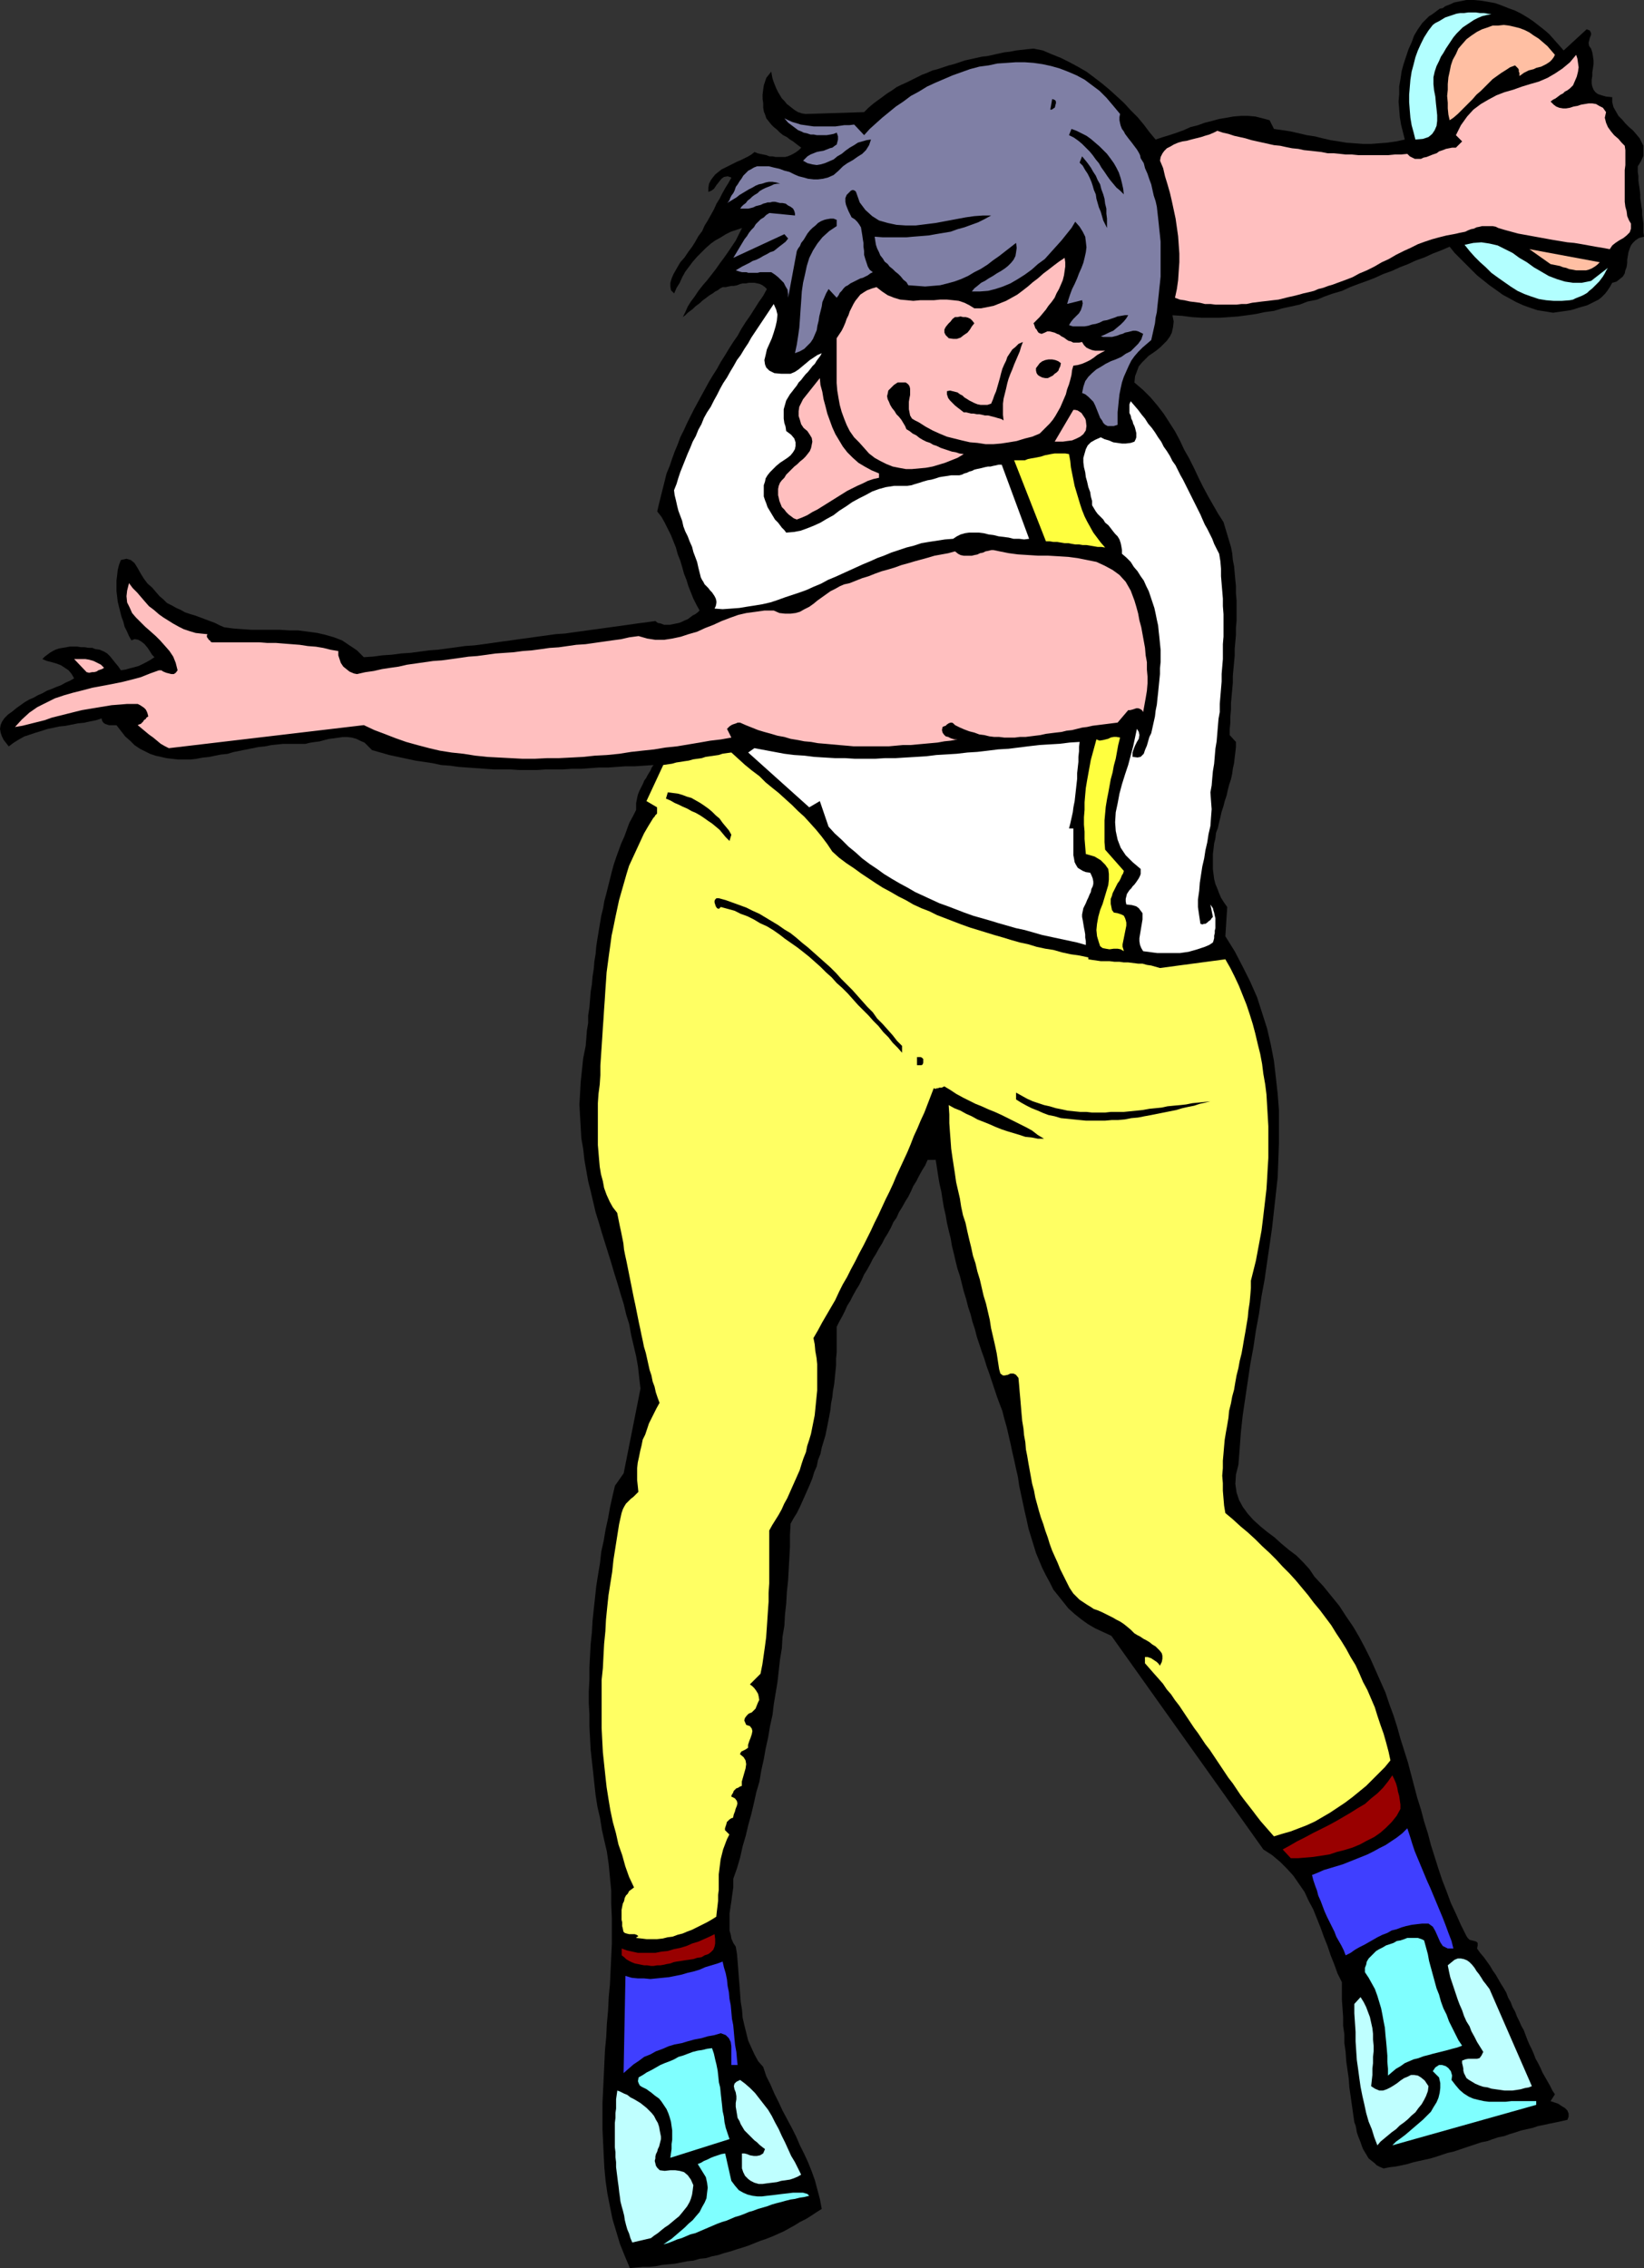
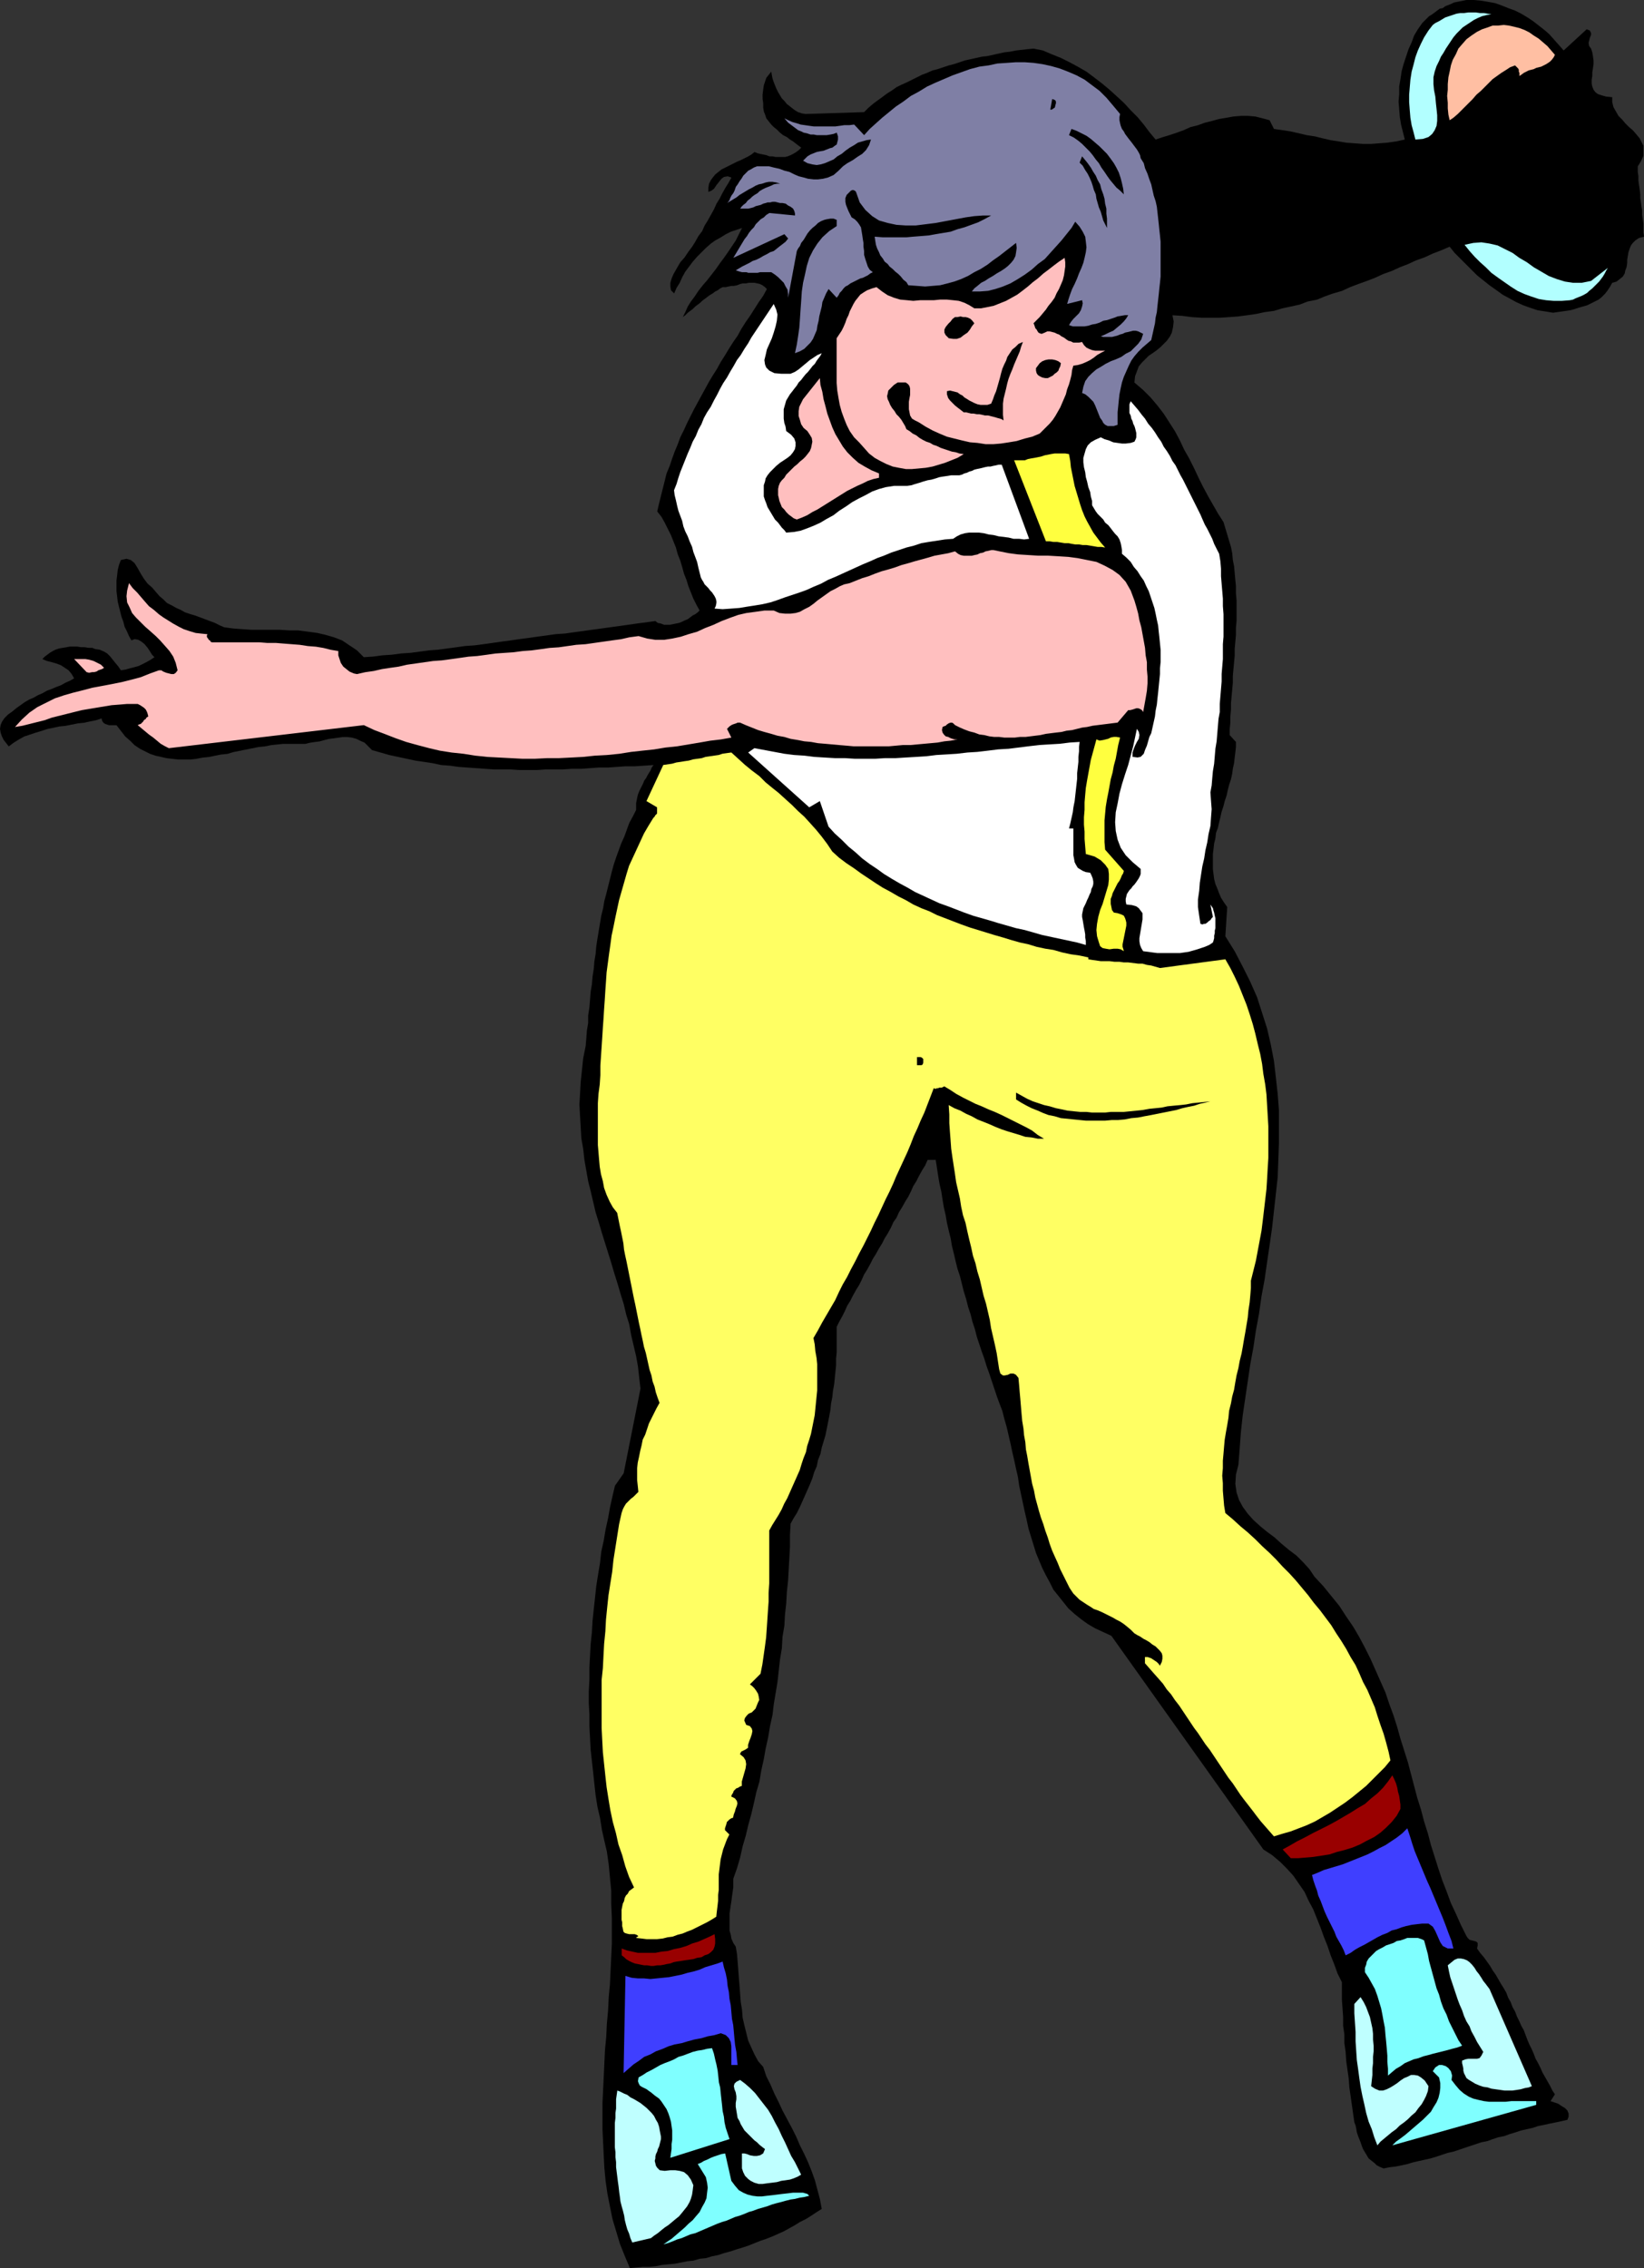
<svg xmlns="http://www.w3.org/2000/svg" xmlns:ns1="http://sodipodi.sourceforge.net/DTD/sodipodi-0.dtd" xmlns:ns2="http://www.inkscape.org/namespaces/inkscape" version="1.0" width="112.833mm" height="155.668mm" id="svg44" ns1:docname="Discus 3.wmf">
  <rect width="100%" height="100%" fill="#333333" stroke="none" />
  <ns1:namedview id="namedview44" pagecolor="#ffffff" bordercolor="#000000" borderopacity="0.25" ns2:showpageshadow="2" ns2:pageopacity="0.0" ns2:pagecheckerboard="0" ns2:deskcolor="#d1d1d1" ns2:document-units="mm" />
  <defs id="defs1">
    <pattern id="WMFhbasepattern" patternUnits="userSpaceOnUse" width="6" height="6" x="0" y="0" />
  </defs>
  <path style="fill:#000000;fill-opacity:1;fill-rule:evenodd;stroke:none" d="m 405.609,13.089 5.979,-5.494 0.808,0.323 0.323,0.646 v 0.485 l -0.323,0.808 -0.162,0.646 -0.162,0.646 0.162,0.808 0.485,0.646 0.323,0.97 0.162,0.97 0.162,1.131 v 0.97 l -0.162,1.131 -0.162,0.97 v 0.97 l -0.162,0.97 v 0.97 l 0.162,0.808 0.323,0.808 0.485,0.646 0.646,0.485 0.97,0.323 1.131,0.323 1.616,0.162 v 1.293 l 0.323,1.293 0.646,1.131 0.646,1.131 0.97,0.97 0.808,0.97 0.97,0.97 0.97,0.808 0.97,1.131 0.808,0.97 0.485,0.97 0.485,0.97 v 1.293 1.293 l -0.646,1.454 -0.808,1.293 v 1.454 l 0.162,1.131 v 1.131 l 0.162,1.131 0.162,1.131 0.162,1.293 v 0.97 l 0.162,1.131 0.162,1.131 0.162,0.97 v 1.131 l 0.162,1.131 0.162,1.131 v 1.131 1.131 l 0.162,1.131 -1.293,0.323 -0.97,0.646 -0.646,0.646 -0.485,0.646 -0.323,0.808 -0.323,0.97 -0.162,0.97 -0.162,0.97 v 0.808 l -0.162,1.131 -0.323,0.808 -0.162,0.808 -0.485,0.808 -0.808,0.646 -0.808,0.646 -1.131,0.323 -0.646,1.131 -0.646,0.97 -0.646,0.808 -0.808,0.808 -0.808,0.646 -0.97,0.485 -0.97,0.485 -0.97,0.485 -1.131,0.323 -1.131,0.323 -0.97,0.323 -1.131,0.323 -1.131,0.162 -1.131,0.162 -1.131,0.162 -1.131,0.162 -1.939,-0.323 -2.101,-0.323 -1.939,-0.646 -1.778,-0.646 -1.778,-0.808 -1.778,-0.97 -1.778,-0.97 -1.778,-1.293 -1.616,-1.131 -1.616,-1.293 -1.616,-1.293 -1.454,-1.454 -1.454,-1.454 -1.454,-1.454 -1.454,-1.454 -1.293,-1.616 -2.262,0.97 -2.101,0.808 -2.101,0.97 -2.262,0.808 -2.101,0.97 -2.101,0.808 -2.101,0.97 -2.262,0.808 -2.101,0.97 -2.101,0.808 -2.262,0.808 -2.101,0.808 -2.101,0.97 -2.262,0.646 -2.262,0.808 -1.939,0.808 -2.424,0.485 -2.101,0.808 -2.262,0.485 -2.262,0.485 -2.101,0.646 -2.424,0.323 -2.262,0.485 -2.262,0.323 -2.424,0.323 -2.262,0.162 -2.424,0.162 h -2.424 -2.262 l -2.586,-0.162 -2.424,-0.323 -2.586,-0.162 0.323,1.616 -0.162,1.454 -0.323,1.454 -0.485,0.97 -0.808,1.131 -0.808,0.808 -0.808,0.808 -0.97,0.808 -1.131,0.808 -0.97,0.646 -0.97,0.97 -0.808,0.808 -0.808,0.97 -0.485,1.293 -0.485,1.293 -0.162,1.616 2.262,1.939 1.939,1.939 1.778,2.101 1.616,2.101 1.454,2.262 1.454,2.262 1.293,2.424 1.131,2.424 1.293,2.262 1.293,2.585 1.131,2.424 1.131,2.262 1.293,2.424 1.293,2.262 1.293,2.262 1.454,2.262 0.485,1.616 0.485,1.616 0.485,1.616 0.485,1.616 0.323,1.616 0.162,1.778 0.323,1.616 0.162,1.778 0.162,1.778 0.162,1.616 v 1.939 l 0.162,1.778 v 1.616 1.939 1.616 l -0.162,1.778 v 1.939 l -0.162,1.778 -0.162,1.778 v 1.778 l -0.162,1.778 -0.162,1.778 -0.162,1.778 v 1.778 l -0.162,1.778 -0.162,1.778 -0.162,1.778 v 1.616 l -0.162,1.778 v 1.616 l -0.162,1.616 v 1.616 l 1.616,1.778 v 1.293 l -0.162,1.454 -0.162,1.293 -0.162,1.454 -0.323,1.454 -0.162,1.293 -0.323,1.454 -0.485,1.454 -0.323,1.293 -0.323,1.454 -0.485,1.454 -0.323,1.293 -0.485,1.454 -0.323,1.454 -0.323,1.293 -0.323,1.454 -0.485,1.293 -0.162,1.454 -0.323,1.293 -0.162,1.454 -0.162,1.293 v 1.293 1.454 1.131 l 0.162,1.293 0.162,1.293 0.323,1.293 0.485,1.131 0.485,1.293 0.485,1.131 0.808,1.293 0.808,1.131 -0.485,7.595 2.424,3.878 2.101,4.04 1.939,3.878 1.778,4.04 1.293,4.04 1.293,4.04 0.97,4.201 0.808,4.201 0.485,4.201 0.485,4.363 0.323,4.201 v 4.363 4.201 l -0.162,4.525 -0.162,4.363 -0.485,4.363 -0.485,4.363 -0.485,4.363 -0.646,4.525 -0.646,4.363 -0.646,4.525 -0.808,4.363 -0.646,4.525 -0.808,4.363 -0.646,4.363 -0.808,4.363 -0.646,4.363 -0.646,4.363 -0.646,4.363 -0.485,4.363 -0.323,4.363 -0.323,4.201 -0.646,2.585 -0.162,2.424 0.323,2.262 0.646,1.939 0.97,1.778 1.293,1.778 1.454,1.616 1.778,1.616 1.778,1.454 1.939,1.454 1.778,1.616 1.939,1.616 1.939,1.454 1.778,1.778 1.616,1.778 1.293,1.939 2.262,2.424 2.101,2.585 2.101,2.585 1.778,2.747 1.778,2.585 1.616,2.747 1.454,2.747 1.454,2.909 1.293,2.909 1.293,2.909 1.293,2.909 0.97,2.909 1.131,3.07 0.97,3.07 0.808,2.909 0.97,3.07 0.97,3.07 0.808,3.07 0.808,3.07 0.808,3.07 0.97,3.07 0.808,3.07 0.97,3.07 0.808,3.07 0.97,3.07 0.97,3.07 0.97,2.909 1.131,2.909 1.131,3.07 1.293,2.747 1.293,2.909 1.454,2.909 0.323,0.485 0.485,0.485 0.646,0.162 0.646,0.162 0.485,0.162 0.323,0.323 v 0.646 l -0.162,0.808 0.808,1.131 0.97,1.131 0.808,1.131 0.808,1.131 0.646,1.131 0.808,1.131 0.646,1.131 0.646,1.131 0.808,1.293 0.646,1.131 0.485,1.293 0.646,1.131 0.485,1.293 0.646,1.131 0.485,1.293 0.646,1.293 0.485,1.131 0.646,1.131 0.485,1.293 0.485,1.293 0.485,1.131 0.646,1.293 0.485,1.131 0.485,1.293 0.646,1.131 0.646,1.293 0.485,1.131 0.646,1.131 0.646,1.131 0.646,1.131 0.646,1.293 0.646,0.97 -1.131,1.778 0.97,0.323 0.97,0.323 0.97,0.646 0.808,0.485 0.646,0.646 0.323,0.808 v 0.808 l -0.323,0.808 -1.454,0.323 -1.454,0.323 -1.616,0.323 -1.454,0.323 -1.616,0.323 -1.454,0.485 -1.454,0.323 -1.454,0.323 -1.454,0.485 -1.616,0.485 -1.293,0.485 -1.616,0.323 -1.454,0.485 -1.293,0.485 -1.616,0.323 -1.454,0.485 -1.454,0.485 -1.454,0.485 -1.454,0.485 -1.454,0.485 -1.454,0.323 -1.454,0.485 -1.454,0.485 -1.616,0.485 -1.454,0.323 -1.454,0.323 -1.454,0.323 -1.616,0.485 -1.454,0.323 -1.616,0.323 -1.454,0.162 -1.616,0.323 -0.808,-0.323 -0.97,-0.485 -0.646,-0.646 -0.646,-0.485 -0.808,-0.646 -0.485,-0.808 -0.485,-0.808 -0.485,-0.808 -0.323,-0.808 -0.323,-0.97 -0.323,-0.808 -0.323,-0.808 -0.323,-0.97 -0.162,-0.97 -0.162,-0.808 -0.323,-0.808 -0.323,-2.262 -0.323,-2.262 -0.323,-2.262 -0.323,-2.262 -0.162,-2.262 -0.323,-2.262 -0.323,-2.262 -0.162,-2.424 -0.323,-2.262 v -2.262 l -0.323,-2.262 v -2.262 l -0.162,-2.262 -0.162,-2.262 v -2.262 -2.262 l -1.131,-2.262 -0.808,-2.262 -0.97,-2.424 -0.808,-2.424 -0.97,-2.424 -0.808,-2.262 -0.97,-2.424 -0.97,-2.424 -1.131,-2.101 -1.131,-2.424 -1.454,-2.101 -1.454,-2.101 -1.616,-1.778 -1.778,-1.778 -2.101,-1.778 -2.262,-1.454 -39.43,-55.426 -2.101,-0.97 -2.101,-0.97 -1.939,-1.131 -1.778,-1.293 -1.616,-1.293 -1.616,-1.454 -1.293,-1.616 -1.293,-1.616 -1.293,-1.616 -0.97,-1.939 -0.97,-1.778 -0.97,-1.939 -0.808,-1.939 -0.808,-1.939 -0.646,-2.101 -0.646,-2.101 -0.646,-2.101 -0.485,-2.262 -0.485,-2.101 -0.485,-2.262 -0.485,-2.262 -0.485,-2.262 -0.323,-2.262 -0.485,-2.101 -0.485,-2.262 -0.485,-2.101 -0.485,-2.262 -0.485,-2.101 -0.485,-2.101 -0.646,-2.262 -0.485,-1.939 -0.808,-2.101 -0.646,-1.778 -0.646,-1.939 -0.646,-1.939 -0.646,-1.939 -0.646,-1.778 -0.646,-2.101 -0.646,-1.778 -0.646,-1.939 -0.646,-1.939 -0.485,-1.939 -0.646,-1.939 -0.485,-1.939 -0.646,-1.939 -0.485,-1.939 -0.646,-2.101 -0.485,-1.939 -0.485,-1.939 -0.646,-1.939 -0.485,-1.939 -0.485,-2.101 -0.485,-1.939 -0.323,-1.939 -0.485,-1.939 -0.485,-2.101 -0.323,-1.939 -0.485,-2.101 -0.323,-1.939 -0.323,-2.101 -0.485,-2.101 -0.323,-1.939 -0.323,-2.101 -0.323,-2.101 h -2.101 l -0.646,1.454 -0.808,1.293 -0.808,1.454 -0.646,1.293 -0.808,1.293 -0.646,1.454 -0.646,1.293 -0.808,1.293 -0.808,1.454 -0.808,1.293 -0.646,1.454 -0.808,1.131 -0.646,1.454 -0.808,1.454 -0.808,1.293 -0.646,1.293 -0.808,1.293 -0.808,1.454 -0.808,1.293 -0.646,1.293 -0.808,1.454 -0.808,1.293 -0.646,1.454 -0.646,1.293 -0.808,1.293 -0.808,1.454 -0.646,1.293 -0.808,1.293 -0.646,1.454 -0.646,1.293 -0.808,1.454 -0.646,1.293 v 1.778 1.616 1.616 1.616 l -0.162,1.616 v 1.778 l -0.162,1.616 -0.162,1.616 -0.162,1.616 -0.323,1.778 -0.162,1.616 -0.323,1.616 -0.162,1.616 -0.323,1.778 -0.323,1.616 -0.323,1.616 -0.323,1.616 -0.485,1.616 -0.485,1.616 -0.323,1.616 -0.646,1.616 -0.323,1.616 -0.646,1.454 -0.485,1.616 -0.646,1.616 -0.646,1.454 -0.646,1.454 -0.646,1.454 -0.646,1.454 -0.808,1.616 -0.808,1.293 -0.808,1.454 -0.162,2.909 v 3.07 l -0.162,2.909 -0.162,2.909 -0.162,2.909 -0.323,3.07 -0.162,2.909 -0.323,2.909 -0.162,2.909 -0.485,2.909 -0.162,2.909 -0.485,2.909 -0.323,2.909 -0.323,2.909 -0.485,2.909 -0.485,2.909 -0.323,2.747 -0.646,2.909 -0.485,2.909 -0.646,2.909 -0.485,2.747 -0.646,2.909 -0.485,2.909 -0.808,2.747 -0.646,2.909 -0.646,2.747 -0.808,2.909 -0.646,2.747 -0.808,2.747 -0.646,2.909 -0.808,2.747 -0.97,2.747 v 1.131 1.131 l -0.162,1.131 -0.162,1.131 -0.162,1.293 -0.162,0.97 -0.162,1.131 -0.162,1.131 v 1.131 1.131 1.131 0.97 l 0.323,1.131 0.162,0.97 0.485,1.131 0.646,0.97 0.323,1.939 0.162,1.939 0.162,2.101 0.162,2.101 0.162,1.939 0.162,2.262 0.162,2.101 0.323,1.939 0.162,2.101 0.485,2.101 0.485,1.939 0.485,1.939 0.808,1.778 0.808,1.778 0.97,1.778 1.293,1.454 0.808,2.424 1.131,2.262 0.97,2.262 1.131,2.262 0.97,2.101 1.293,2.424 1.131,2.101 1.131,2.262 0.97,2.262 1.131,2.262 0.97,2.101 0.97,2.424 0.808,2.262 0.646,2.424 0.646,2.424 0.485,2.585 -1.293,0.808 -1.454,0.97 -1.293,0.808 -1.616,0.808 -1.293,0.808 -1.454,0.808 -1.454,0.808 -1.454,0.646 -1.454,0.646 -1.616,0.646 -1.454,0.485 -1.616,0.646 -1.616,0.646 -1.454,0.485 -1.616,0.485 -1.454,0.485 -1.778,0.485 -1.454,0.485 -1.616,0.323 -1.616,0.485 -1.616,0.162 -1.616,0.485 -1.616,0.162 -1.616,0.323 -1.616,0.323 -1.778,0.162 -1.616,0.162 -1.616,0.323 -1.616,0.162 h -1.616 l -1.778,0.162 -1.616,0.162 -1.293,-3.07 -1.293,-3.232 -0.97,-3.232 -0.97,-3.232 -0.646,-3.232 -0.646,-3.232 -0.485,-3.393 -0.323,-3.393 -0.162,-3.232 -0.162,-3.393 -0.162,-3.393 v -3.393 -3.393 l 0.162,-3.393 0.162,-3.393 0.162,-3.555 0.162,-3.393 0.323,-3.393 0.162,-3.393 0.323,-3.555 0.162,-3.393 0.323,-3.393 0.162,-3.555 0.162,-3.393 0.162,-3.555 v -3.393 -3.393 l -0.162,-3.555 v -3.393 l -0.323,-3.393 -0.323,-3.393 -0.485,-3.393 -0.646,-2.747 -0.646,-2.909 -0.485,-3.07 -0.646,-2.747 -0.485,-3.07 -0.323,-2.909 -0.323,-3.07 -0.323,-2.909 -0.323,-2.909 -0.162,-3.07 -0.162,-3.07 v -3.07 l -0.162,-2.909 v -3.07 l 0.162,-3.07 v -3.07 l 0.162,-3.07 0.162,-3.07 0.323,-3.07 0.162,-2.909 0.323,-3.07 0.323,-2.909 0.323,-3.07 0.485,-3.07 0.485,-2.909 0.323,-2.909 0.646,-2.909 0.485,-2.909 0.646,-2.909 0.485,-2.747 0.646,-2.909 0.646,-2.747 2.262,-3.232 4.363,-21.976 -0.323,-2.747 -0.323,-2.909 -0.485,-2.747 -0.646,-2.747 -0.646,-2.747 -0.485,-2.747 -0.808,-2.585 -0.646,-2.747 -0.808,-2.585 -0.808,-2.747 -0.808,-2.585 -0.808,-2.747 -0.808,-2.585 -0.808,-2.585 -0.808,-2.585 -0.808,-2.747 -0.808,-2.585 -0.646,-2.747 -0.646,-2.747 -0.646,-2.585 -0.485,-2.747 -0.485,-2.747 -0.323,-2.909 -0.485,-2.747 -0.162,-2.909 -0.162,-2.747 -0.162,-3.07 0.162,-2.909 0.162,-2.909 0.323,-3.07 0.323,-3.07 0.646,-3.232 0.162,-1.939 0.162,-2.101 0.323,-1.939 v -1.939 l 0.323,-2.101 0.162,-1.939 0.162,-2.101 0.323,-1.939 0.162,-1.939 0.323,-2.101 0.162,-1.939 0.323,-1.939 0.162,-1.939 0.323,-2.101 0.323,-1.939 0.323,-1.939 0.323,-1.939 0.485,-1.939 0.323,-1.939 0.485,-1.778 0.485,-1.939 0.485,-1.939 0.485,-1.939 0.485,-1.778 0.646,-1.939 0.646,-1.778 0.646,-1.778 0.808,-1.778 0.646,-1.778 0.646,-1.778 0.97,-1.778 0.808,-1.616 v -0.97 -0.808 l 0.162,-0.808 0.162,-0.808 0.162,-0.646 0.323,-0.808 0.323,-0.646 0.323,-0.646 0.323,-0.646 0.323,-0.808 0.485,-0.646 0.323,-0.646 0.485,-0.808 0.323,-0.485 0.323,-0.808 0.485,-0.646 -2.424,0.162 -2.424,0.162 h -2.424 l -2.262,0.162 -2.262,0.162 h -2.424 l -2.262,0.162 -2.262,0.162 h -2.424 l -2.262,0.162 h -2.262 -2.262 l -2.262,0.162 h -2.262 -2.262 l -2.424,-0.162 h -2.101 -2.262 l -2.262,-0.162 -2.262,-0.162 -2.262,-0.162 -2.262,-0.162 -2.262,-0.323 -2.262,-0.162 -2.262,-0.485 -2.101,-0.323 -2.262,-0.323 -2.262,-0.485 -2.262,-0.485 -2.262,-0.485 -2.262,-0.646 -2.262,-0.646 -0.97,-0.97 -0.97,-0.97 -1.131,-0.485 -0.97,-0.485 -1.131,-0.323 -1.293,-0.162 H 88.879 l -1.131,0.162 -1.131,0.162 -1.293,0.162 -1.293,0.323 -1.131,0.323 -1.293,0.162 -1.131,0.162 -1.293,0.323 h -1.293 -1.454 -1.454 -1.616 l -1.616,0.162 -1.454,0.162 -1.616,0.323 -1.616,0.162 -1.616,0.323 -1.616,0.323 -1.616,0.323 -1.616,0.323 -1.616,0.485 -1.616,0.162 -1.616,0.323 -1.616,0.323 -1.616,0.162 -1.616,0.323 -1.454,0.162 H 47.833 46.217 l -1.454,-0.162 -1.454,-0.162 -1.454,-0.323 -1.454,-0.323 -1.454,-0.485 -1.293,-0.646 -1.293,-0.646 -1.454,-0.97 -1.131,-1.131 -1.293,-1.131 -1.131,-1.454 -1.131,-1.454 h -0.485 -0.808 -0.646 l -0.485,-0.162 -0.485,-0.162 -0.485,-0.323 -0.323,-0.485 -0.162,-0.646 -1.454,0.485 -1.616,0.323 -1.454,0.323 -1.616,0.162 -1.616,0.323 -1.616,0.323 -1.616,0.162 -1.454,0.323 -1.616,0.323 -1.454,0.485 -1.616,0.485 -1.454,0.485 -1.454,0.485 -1.454,0.808 -1.293,0.808 -1.293,0.97 L 1.616,192.778 0.97,191.97 0.485,191.001 0.162,190.031 0,189.062 l 0.162,-0.97 0.323,-0.808 0.646,-0.97 0.97,-0.97 1.131,-0.808 0.97,-0.808 1.131,-0.808 1.131,-0.808 1.131,-0.646 1.131,-0.485 1.131,-0.646 1.131,-0.485 1.131,-0.646 1.293,-0.485 1.131,-0.485 1.293,-0.485 1.131,-0.646 1.131,-0.485 1.131,-0.646 -0.646,-1.131 -0.808,-0.97 -0.97,-0.646 -0.97,-0.646 -1.293,-0.485 -1.131,-0.323 -1.293,-0.323 -1.131,-0.485 0.646,-0.646 0.646,-0.485 0.646,-0.485 0.808,-0.485 0.646,-0.323 0.97,-0.323 0.97,-0.162 0.97,-0.162 0.808,-0.162 h 0.97 0.97 l 0.97,0.162 h 0.97 l 0.97,0.162 h 0.97 l 0.808,0.323 1.131,0.162 1.131,0.485 0.808,0.485 0.808,0.808 0.646,0.808 0.646,0.808 0.808,0.97 0.646,0.97 1.131,-0.162 1.131,-0.323 1.293,-0.323 1.131,-0.323 0.97,-0.485 0.97,-0.485 1.131,-0.646 0.97,-0.646 -0.646,-0.646 -0.485,-0.808 -0.646,-0.97 -0.808,-0.97 -0.808,-0.646 -0.808,-0.485 -0.97,-0.162 -0.808,0.323 -0.646,-1.131 -0.485,-1.131 -0.646,-1.293 -0.323,-1.293 -0.485,-1.293 -0.323,-1.293 -0.323,-1.293 -0.323,-1.293 -0.162,-1.454 -0.162,-1.293 v -1.454 -1.293 l 0.162,-1.293 0.162,-1.454 0.323,-1.293 0.485,-1.293 1.454,-0.323 1.131,0.323 0.97,0.808 0.808,1.293 0.808,1.454 0.808,1.293 0.97,1.293 1.131,0.97 0.97,1.131 0.97,1.131 0.97,0.808 0.97,0.97 1.293,0.646 1.131,0.646 1.131,0.485 1.131,0.646 1.454,0.485 1.131,0.323 1.293,0.485 1.293,0.485 1.293,0.485 1.293,0.485 1.293,0.646 1.131,0.485 2.424,0.323 2.262,0.162 2.424,0.162 h 2.424 2.424 2.424 l 2.586,0.162 h 2.262 l 2.424,0.323 2.424,0.323 2.101,0.485 2.262,0.646 2.101,0.808 1.939,1.293 1.939,1.293 1.778,1.778 2.424,-0.162 2.424,-0.323 2.424,-0.162 2.424,-0.323 2.424,-0.162 2.424,-0.323 2.424,-0.323 2.262,-0.162 2.424,-0.323 2.424,-0.323 2.262,-0.323 2.424,-0.162 2.424,-0.323 2.262,-0.323 2.262,-0.323 2.424,-0.323 2.262,-0.323 2.424,-0.323 2.262,-0.323 2.424,-0.323 2.262,-0.323 2.424,-0.162 2.262,-0.323 2.424,-0.323 2.262,-0.323 2.424,-0.323 2.262,-0.323 2.424,-0.323 2.262,-0.323 2.262,-0.323 2.424,-0.323 2.424,-0.323 0.646,0.485 0.808,0.162 0.808,0.323 h 0.646 0.808 l 0.808,-0.162 0.808,-0.162 0.808,-0.162 0.808,-0.323 0.646,-0.323 0.808,-0.323 0.646,-0.485 0.646,-0.485 0.646,-0.323 0.646,-0.485 0.485,-0.485 -0.808,-1.454 -0.808,-1.616 -0.646,-1.616 -0.646,-1.616 -0.485,-1.616 -0.646,-1.616 -0.485,-1.778 -0.485,-1.616 -0.646,-1.616 -0.485,-1.778 -0.646,-1.616 -0.646,-1.616 -0.808,-1.616 -0.808,-1.616 -0.808,-1.454 -1.131,-1.454 0.485,-2.101 0.485,-1.939 0.485,-1.939 0.485,-1.939 0.485,-1.939 0.808,-1.939 0.646,-1.939 0.646,-1.778 0.808,-1.939 0.646,-1.778 0.97,-1.939 0.808,-1.778 0.808,-1.616 0.97,-1.939 0.97,-1.778 0.97,-1.778 0.97,-1.778 0.97,-1.778 0.97,-1.616 1.131,-1.778 0.97,-1.778 1.131,-1.778 0.97,-1.616 1.131,-1.778 1.131,-1.616 0.97,-1.778 1.131,-1.778 1.131,-1.616 1.131,-1.778 1.131,-1.778 1.131,-1.616 0.97,-1.778 -0.485,-0.485 -0.646,-0.485 -0.646,-0.323 -0.646,-0.162 -0.808,-0.162 h -0.646 -0.808 l -0.808,0.162 h -0.808 l -0.646,0.162 -0.808,0.323 -0.808,0.162 h -0.646 l -0.808,0.162 -0.646,0.162 h -0.808 l -0.646,0.323 -0.646,0.485 -0.646,0.323 -0.646,0.485 -0.808,0.485 -0.646,0.485 -0.646,0.485 -0.646,0.485 -0.485,0.485 -0.646,0.485 -0.646,0.485 -0.646,0.646 -0.646,0.485 -0.646,0.485 -0.646,0.646 -0.646,0.485 0.646,-1.293 0.646,-1.454 0.808,-1.293 0.97,-1.293 0.97,-1.454 1.131,-1.454 1.131,-1.293 1.131,-1.454 1.131,-1.454 1.131,-1.616 0.97,-1.293 1.131,-1.616 0.97,-1.454 0.97,-1.454 0.808,-1.616 0.808,-1.616 -1.454,0.485 -1.454,0.485 -1.293,0.646 -1.293,0.808 -1.454,0.808 -1.131,0.808 -1.293,1.131 -1.131,1.131 -1.131,1.131 -1.131,1.293 -0.97,1.293 -0.97,1.293 -0.808,1.454 -0.646,1.454 -0.808,1.293 -0.646,1.454 -0.808,-0.808 -0.162,-0.97 v -0.97 l 0.323,-1.131 0.485,-1.131 0.646,-1.131 0.646,-1.131 0.485,-0.808 1.131,-1.293 0.97,-1.454 0.97,-1.293 0.808,-1.293 0.808,-1.454 0.97,-1.293 0.646,-1.454 0.808,-1.293 0.808,-1.454 0.808,-1.454 0.646,-1.454 0.808,-1.293 0.646,-1.293 0.808,-1.454 0.808,-1.293 0.808,-1.454 -0.97,-0.323 -0.97,0.162 -0.646,0.485 -0.646,0.808 -0.646,0.808 -0.646,0.97 -0.646,0.485 -0.808,0.323 v -1.131 l 0.162,-0.97 0.485,-0.97 0.485,-0.646 0.646,-0.808 0.808,-0.646 0.808,-0.646 0.97,-0.485 0.97,-0.485 0.97,-0.485 0.97,-0.485 1.131,-0.485 0.97,-0.485 0.97,-0.485 0.808,-0.485 0.808,-0.646 0.808,0.323 0.646,0.162 0.808,0.162 0.808,0.162 0.808,0.323 h 0.808 l 0.808,0.162 h 0.808 0.808 0.808 l 0.646,-0.162 0.808,-0.323 0.646,-0.323 0.808,-0.485 0.646,-0.485 0.646,-0.646 -0.646,-0.485 -0.646,-0.485 -0.808,-0.646 -0.808,-0.485 -0.808,-0.646 -0.97,-0.485 -0.808,-0.646 -0.808,-0.808 -0.808,-0.646 -0.646,-0.646 -0.646,-0.808 -0.646,-0.808 -0.323,-0.97 -0.323,-0.808 -0.162,-0.97 v -1.131 l -0.162,-1.131 V 24.562 l 0.162,-1.293 0.162,-1.131 0.323,-0.97 0.323,-0.97 0.646,-0.808 0.646,-0.808 0.162,0.97 0.162,0.808 0.323,0.97 0.323,0.808 0.323,0.808 0.485,0.97 0.485,0.808 0.485,0.808 0.646,0.646 0.646,0.808 0.646,0.485 0.808,0.646 0.646,0.485 0.808,0.485 0.97,0.323 0.97,0.162 15.19,-0.485 1.131,-1.131 1.131,-0.97 1.293,-0.97 1.131,-0.808 1.293,-0.97 1.293,-0.808 1.131,-0.808 1.293,-0.646 1.454,-0.646 1.293,-0.646 1.293,-0.646 1.293,-0.646 1.293,-0.485 1.454,-0.646 1.293,-0.323 1.454,-0.485 1.454,-0.485 1.293,-0.323 1.454,-0.485 1.454,-0.485 1.454,-0.323 1.454,-0.323 1.454,-0.323 1.454,-0.162 1.454,-0.323 1.454,-0.323 1.454,-0.323 1.454,-0.162 1.616,-0.323 1.454,-0.162 1.454,-0.162 1.616,-0.162 2.424,0.485 2.262,0.97 2.424,0.97 2.262,1.131 2.101,1.131 2.262,1.293 1.939,1.454 2.101,1.616 1.939,1.616 1.778,1.616 1.939,1.778 1.778,1.939 1.778,1.778 1.616,1.939 1.454,1.939 1.616,1.939 1.939,-0.646 1.616,-0.485 1.939,-0.646 1.778,-0.646 1.778,-0.808 1.939,-0.485 1.778,-0.646 1.939,-0.485 1.778,-0.485 1.939,-0.323 1.778,-0.323 1.939,-0.162 h 1.778 l 1.939,0.162 1.939,0.485 1.778,0.485 1.131,2.262 2.262,0.323 2.101,0.323 2.101,0.485 2.101,0.485 2.101,0.323 1.939,0.485 2.101,0.485 2.101,0.323 1.939,0.323 2.101,0.162 2.262,0.162 h 2.101 l 2.101,-0.162 2.101,-0.162 2.262,-0.323 2.262,-0.485 -0.485,-1.939 -0.485,-1.939 -0.323,-1.939 -0.162,-2.101 -0.162,-1.939 0.162,-1.939 v -1.939 l 0.323,-1.939 0.323,-2.101 0.485,-1.778 0.646,-1.939 0.646,-1.939 0.808,-1.778 0.646,-1.778 0.97,-1.616 1.131,-1.616 0.485,-0.485 0.646,-0.646 0.646,-0.646 0.808,-0.485 0.646,-0.485 0.646,-0.485 0.646,-0.485 0.808,-0.162 0.646,-0.485 0.808,-0.323 0.808,-0.323 0.646,-0.323 0.808,-0.162 0.808,-0.162 0.808,-0.162 L 380.4,0 h 1.939 l 1.778,0.162 1.939,0.323 1.778,0.323 1.778,0.646 1.616,0.646 1.778,0.646 1.616,0.808 1.616,0.97 1.454,0.97 1.454,1.131 1.454,1.131 1.293,1.131 1.293,1.454 1.293,1.454 z" id="path1" />
  <path style="fill:#b2ffff;fill-opacity:1;fill-rule:evenodd;stroke:none" d="m 386.864,3.717 -1.131,0.162 -1.293,0.323 -1.131,0.485 -0.97,0.485 -0.97,0.646 -0.97,0.646 -0.97,0.646 -0.808,0.808 -0.808,0.808 -0.808,0.97 -0.646,0.97 -0.646,0.97 -0.646,0.97 -0.646,1.131 -0.646,0.97 -0.485,1.131 -0.646,1.293 -0.485,1.454 -0.323,1.454 v 1.778 l 0.162,1.616 0.323,1.616 0.162,1.778 0.162,1.454 0.162,1.616 v 1.454 l -0.162,1.293 -0.485,1.131 -0.646,0.97 -0.97,0.808 -1.454,0.485 -1.939,0.162 -0.485,-1.939 -0.485,-1.778 -0.323,-1.939 -0.162,-1.939 -0.162,-2.101 V 24.562 l 0.162,-1.939 0.162,-1.939 0.323,-2.101 0.485,-1.778 0.485,-1.939 0.646,-1.778 0.808,-1.778 0.808,-1.616 1.131,-1.778 1.131,-1.454 0.646,-0.485 0.97,-0.485 0.808,-0.485 0.808,-0.485 0.97,-0.323 0.97,-0.323 0.97,-0.323 0.97,-0.162 h 0.97 l 1.131,-0.162 h 0.97 0.97 l 1.131,0.162 h 0.97 l 0.97,0.162 z" id="path2" />
  <path style="fill:#ffbfa3;fill-opacity:1;fill-rule:evenodd;stroke:none" d="m 403.347,14.22 -0.323,0.646 -0.485,0.646 -0.485,0.485 -0.485,0.323 -0.485,0.323 -0.646,0.323 -0.646,0.323 -0.646,0.162 -0.646,0.162 -0.646,0.323 -0.646,0.162 -0.646,0.162 -0.646,0.323 -0.646,0.323 -0.646,0.485 -0.485,0.323 v -0.323 -0.485 l -0.162,-0.323 v -0.485 l -0.162,-0.323 -0.323,-0.323 -0.162,-0.162 -0.323,-0.323 -1.293,0.485 -0.97,0.646 -1.293,0.808 -1.131,0.808 -1.131,0.808 -0.97,0.97 -0.97,0.97 -1.131,1.131 -1.131,0.97 -0.97,1.131 -0.97,0.97 -0.97,0.97 -0.97,0.97 -0.97,0.97 -1.131,0.97 -0.97,0.646 -0.323,-1.454 -0.162,-1.616 v -1.454 l -0.162,-1.778 0.162,-1.616 v -1.454 l 0.162,-1.778 0.323,-1.454 0.323,-1.616 0.485,-1.454 0.808,-1.454 0.646,-1.454 0.97,-1.131 1.131,-1.293 1.293,-0.97 1.454,-0.97 1.293,-0.646 1.454,-0.485 1.293,-0.485 h 1.454 l 1.454,-0.162 1.293,0.162 1.454,0.323 1.293,0.323 1.293,0.485 1.293,0.646 1.131,0.808 1.293,0.808 1.131,0.97 1.131,0.97 0.97,1.131 z" id="path3" />
-   <path style="fill:#ffbfbf;fill-opacity:1;fill-rule:evenodd;stroke:none" d="m 407.225,22.946 -0.646,0.485 -0.646,0.323 -0.485,0.485 -0.646,0.323 -0.646,0.485 -0.646,0.485 -0.646,0.323 -0.646,0.485 0.808,0.808 0.646,0.485 0.808,0.323 0.97,0.162 h 0.808 l 0.97,-0.162 0.97,-0.323 0.97,-0.162 0.97,-0.323 0.97,-0.162 0.97,-0.162 h 0.97 l 0.97,0.162 0.808,0.485 0.97,0.485 0.808,1.131 -0.323,1.454 0.323,1.293 0.485,1.131 0.808,1.131 0.808,0.97 1.131,0.97 0.808,0.97 0.808,0.808 0.162,1.131 v 1.293 1.293 1.293 l -0.162,1.293 v 1.454 1.293 1.454 1.293 1.454 1.293 l 0.162,1.293 0.323,1.131 0.162,1.293 0.485,1.131 0.485,0.808 v 1.293 l -0.323,0.97 -0.808,0.808 -0.808,0.646 -1.131,0.646 -0.97,0.646 -0.808,0.646 -0.646,0.97 -1.778,-0.323 -1.939,-0.323 -1.778,-0.323 -1.778,-0.323 -1.939,-0.323 -1.778,-0.162 -1.939,-0.323 -1.939,-0.323 -1.778,-0.323 -1.778,-0.323 -1.778,-0.323 -1.778,-0.323 -1.778,-0.323 -1.778,-0.485 -1.778,-0.485 -1.616,-0.485 -0.646,-0.323 -0.808,-0.162 h -0.646 -0.646 -0.646 -0.808 l -0.646,0.162 -0.808,0.162 -0.646,0.323 -0.808,0.162 -0.808,0.323 -0.646,0.323 -0.808,0.162 -0.808,0.162 -0.646,0.162 -0.808,0.162 -1.778,0.323 -1.939,0.485 -1.778,0.485 -1.939,0.646 -1.778,0.646 -1.939,0.97 -1.778,0.808 -1.939,0.97 -1.939,1.131 -1.778,0.808 -1.939,1.131 -1.939,0.97 -1.939,0.808 -1.778,0.97 -2.101,0.808 -1.778,0.646 -1.293,0.485 -1.131,0.323 -1.293,0.485 -1.293,0.323 -1.131,0.485 -1.293,0.323 -1.454,0.323 -1.131,0.323 -1.293,0.323 -1.454,0.323 -1.293,0.323 -1.293,0.323 -1.454,0.162 -1.293,0.162 -1.454,0.162 -1.293,0.162 -1.293,0.162 -1.454,0.323 h -1.293 l -1.293,0.162 h -1.454 -1.293 -1.454 -1.293 l -1.293,-0.162 h -1.454 l -1.293,-0.323 -1.293,-0.162 -1.293,-0.162 -1.454,-0.323 -1.131,-0.162 -1.293,-0.485 0.485,-2.262 0.323,-2.262 0.162,-2.424 0.162,-2.262 v -2.262 l -0.162,-2.262 -0.162,-2.262 -0.323,-2.262 -0.323,-2.262 -0.485,-2.262 -0.485,-2.262 -0.485,-2.101 -0.646,-2.262 -0.646,-2.101 -0.485,-2.101 -0.808,-1.939 0.162,-0.97 0.485,-0.97 0.485,-0.646 0.646,-0.646 0.97,-0.485 0.808,-0.485 1.131,-0.485 1.131,-0.323 1.131,-0.162 1.131,-0.323 1.293,-0.323 1.293,-0.323 0.97,-0.323 1.131,-0.323 1.131,-0.485 0.97,-0.485 1.454,0.485 1.454,0.323 1.454,0.485 1.454,0.323 1.454,0.323 1.616,0.485 1.454,0.323 1.454,0.323 1.454,0.323 1.454,0.323 1.616,0.162 1.454,0.323 1.616,0.323 1.616,0.162 1.454,0.323 1.616,0.162 1.454,0.162 1.454,0.162 1.616,0.323 h 1.616 l 1.616,0.162 1.454,0.162 h 1.616 l 1.616,0.162 h 1.616 1.616 1.454 1.616 1.616 l 1.616,-0.162 h 1.616 l 1.616,-0.162 0.646,0.646 0.646,0.323 0.646,0.323 h 0.808 0.808 l 0.646,-0.323 0.808,-0.162 0.808,-0.323 0.808,-0.323 0.97,-0.323 0.646,-0.485 0.97,-0.323 0.808,-0.323 0.808,-0.162 0.808,-0.162 h 0.97 l 1.616,-1.616 -1.616,-1.616 1.293,-2.585 1.616,-2.262 1.616,-1.778 1.939,-1.454 1.939,-1.131 2.101,-1.131 2.101,-0.808 2.262,-0.646 2.262,-0.808 2.101,-0.646 2.262,-0.646 2.262,-0.97 1.939,-1.131 1.939,-1.293 1.939,-1.616 1.616,-1.939 0.323,0.97 0.162,1.131 0.162,1.131 -0.162,1.131 -0.323,1.293 -0.485,1.131 -0.485,1.131 z" id="path4" />
  <path style="fill:#7f7fa5;fill-opacity:1;fill-rule:evenodd;stroke:none" d="m 290.552,29.571 -0.162,0.808 v 0.808 l 0.162,0.808 0.162,0.646 0.323,0.808 0.485,0.646 0.323,0.646 0.485,0.646 0.485,0.646 0.646,0.808 0.485,0.646 0.485,0.646 0.485,0.646 0.485,0.808 0.323,0.646 0.162,0.808 0.808,1.293 0.323,1.293 0.646,1.454 0.485,1.454 0.485,1.293 0.323,1.454 0.323,1.454 0.485,1.454 0.323,1.454 0.162,1.454 0.162,1.454 0.162,1.454 0.162,1.616 0.162,1.454 0.162,1.616 v 1.454 1.454 1.616 1.454 1.616 1.454 l -0.162,1.616 -0.162,1.454 -0.162,1.616 -0.162,1.454 -0.162,1.454 -0.162,1.616 -0.323,1.454 -0.162,1.454 -0.323,1.454 -0.323,1.454 -0.323,1.454 -1.131,0.97 -1.131,0.97 -1.131,1.131 -0.97,1.131 -0.808,1.131 -0.646,1.293 -0.646,1.454 -0.646,1.454 -0.485,1.454 -0.323,1.454 -0.323,1.616 -0.162,1.454 -0.162,1.616 -0.162,1.616 v 1.616 1.616 l -0.97,0.323 h -0.97 -0.646 l -0.646,-0.323 -0.485,-0.485 -0.323,-0.646 -0.485,-0.646 -0.323,-0.808 -0.323,-0.808 -0.323,-0.808 -0.323,-0.808 -0.485,-0.97 -0.646,-0.646 -0.646,-0.646 -0.808,-0.646 -0.808,-0.323 0.323,-1.616 0.485,-1.454 0.808,-1.131 0.97,-0.97 1.131,-0.97 1.131,-0.646 1.293,-0.808 1.293,-0.646 1.293,-0.485 1.454,-0.646 1.131,-0.808 1.293,-0.646 0.97,-0.97 0.97,-0.97 0.808,-1.131 0.485,-1.454 -0.646,-0.323 -0.646,-0.323 -0.646,-0.162 h -0.646 l -0.646,0.162 -0.646,0.162 -0.808,0.162 -0.646,0.323 -0.646,0.162 -0.808,0.323 -0.646,0.162 -0.646,0.162 h -0.808 -0.646 -0.808 l -0.646,-0.162 1.131,-0.485 0.97,-0.485 1.131,-0.485 0.97,-0.808 0.97,-0.808 0.808,-0.808 0.646,-0.808 0.485,-0.808 h -0.808 l -0.97,0.162 -0.97,0.162 -0.808,0.323 -0.97,0.323 -0.97,0.323 -0.97,0.162 -0.97,0.485 -0.97,0.323 -0.97,0.162 -0.97,0.323 -0.97,0.162 h -0.97 -0.97 -1.131 l -0.97,-0.323 0.485,-0.808 0.646,-0.808 0.646,-0.646 0.808,-0.808 0.485,-0.808 0.323,-0.97 0.162,-0.808 -0.162,-0.808 -3.878,0.97 0.323,-1.131 0.485,-1.454 0.485,-1.293 0.646,-1.293 0.646,-1.454 0.485,-1.293 0.646,-1.454 0.485,-1.293 0.323,-1.293 0.323,-1.454 0.162,-1.293 -0.162,-1.454 -0.162,-1.293 -0.646,-1.293 -0.808,-1.293 -1.131,-1.293 -0.97,1.616 -1.293,1.616 -1.293,1.616 -1.454,1.616 -1.454,1.616 -1.454,1.616 -1.778,1.293 -1.616,1.454 -1.778,1.293 -1.778,1.131 -1.939,1.131 -1.939,0.808 -1.939,0.646 -1.939,0.485 -2.101,0.162 h -2.101 l 0.646,-0.808 0.808,-0.646 0.97,-0.808 0.97,-0.485 0.97,-0.646 1.131,-0.646 0.97,-0.646 1.131,-0.646 0.97,-0.646 0.808,-0.646 0.808,-0.808 0.646,-0.808 0.485,-0.97 0.162,-0.97 0.162,-1.131 -0.162,-1.293 -1.454,1.131 -1.454,1.131 -1.454,1.131 -1.616,1.131 -1.454,1.131 -1.778,1.131 -1.616,0.808 -1.616,0.97 -1.778,0.808 -1.778,0.646 -1.778,0.485 -1.939,0.485 -1.939,0.162 -1.939,0.162 -2.101,-0.162 -2.262,-0.162 -0.485,-0.808 -0.808,-0.646 -0.646,-0.808 -0.646,-0.646 -0.808,-0.646 -0.646,-0.646 -0.808,-0.646 -0.485,-0.646 -0.808,-0.646 -0.485,-0.808 -0.646,-0.808 -0.323,-0.808 -0.485,-0.97 -0.323,-0.97 -0.162,-0.97 -0.162,-1.131 2.101,0.162 h 2.101 1.939 2.101 l 1.778,-0.162 2.101,-0.162 1.939,-0.162 1.778,-0.323 1.939,-0.323 1.939,-0.323 1.778,-0.646 1.778,-0.485 1.778,-0.646 1.778,-0.646 1.616,-0.808 1.778,-0.97 h -2.101 l -2.262,0.162 -2.262,0.323 -2.586,0.485 -2.586,0.485 -2.586,0.485 -2.586,0.323 -2.586,0.323 h -2.586 l -2.424,-0.162 -2.262,-0.485 -2.262,-0.646 -1.778,-1.131 -1.778,-1.616 -1.454,-1.939 -0.97,-2.747 -0.323,-0.323 -0.485,-0.162 -0.485,0.162 -0.323,0.323 -0.808,0.808 -0.323,0.808 v 0.97 l 0.162,0.808 0.323,0.808 0.323,0.808 0.485,0.97 0.323,0.646 0.808,0.485 0.646,0.646 0.485,0.646 0.485,0.808 0.162,0.97 0.162,0.97 0.162,1.131 0.162,0.97 v 0.97 l 0.162,1.131 v 0.97 l 0.323,1.131 0.323,0.97 0.323,0.97 0.485,0.808 0.808,0.646 -0.646,0.323 -0.646,0.485 -0.646,0.323 -0.646,0.323 -0.646,0.162 -0.646,0.323 -0.646,0.323 -0.646,0.323 -0.646,0.323 -0.646,0.485 -0.646,0.323 -0.485,0.485 -0.485,0.646 -0.485,0.485 -0.323,0.646 -0.485,0.646 -2.101,-2.262 -0.646,1.131 -0.485,1.131 -0.485,1.131 -0.162,1.131 -0.323,1.293 -0.323,1.293 -0.162,1.131 -0.323,1.293 -0.162,1.131 -0.485,1.131 -0.485,1.131 -0.646,0.97 -0.808,0.808 -0.808,0.808 -1.131,0.646 -1.293,0.485 0.485,-2.262 0.323,-2.101 0.323,-2.262 0.162,-2.262 0.162,-2.424 0.162,-2.262 0.162,-2.424 0.323,-2.262 0.485,-2.101 0.485,-2.262 0.646,-2.101 0.97,-1.939 1.131,-1.778 1.293,-1.616 1.778,-1.616 1.939,-1.293 v -1.616 l -0.808,-0.323 h -0.808 l -0.97,0.162 -0.646,0.162 -0.808,0.323 -0.808,0.485 -0.646,0.646 -0.808,0.646 -0.646,0.646 -0.646,0.808 -0.485,0.808 -0.485,0.808 -0.646,0.808 -0.323,0.808 -0.485,0.646 -0.323,0.646 -2.262,12.119 v -0.97 l -0.162,-1.131 -0.485,-0.808 -0.485,-0.97 -0.646,-0.646 -0.808,-0.808 -0.808,-0.646 -0.97,-0.646 h -0.485 -0.646 -0.646 -0.485 -0.646 l -0.646,0.162 h -0.646 -0.485 -0.646 -0.646 l -0.485,-0.162 h -0.646 -0.485 l -0.646,-0.162 -0.485,-0.162 -0.485,-0.162 0.808,-0.485 0.808,-0.485 0.97,-0.485 0.97,-0.485 0.808,-0.485 0.97,-0.323 0.97,-0.485 0.808,-0.485 0.97,-0.485 0.808,-0.485 0.97,-0.323 0.808,-0.646 0.808,-0.646 0.646,-0.485 0.808,-0.646 0.646,-0.808 -0.97,-1.131 -13.251,6.14 0.485,-0.808 0.485,-0.808 0.485,-0.808 0.485,-0.808 0.485,-0.808 0.485,-0.808 0.646,-0.808 0.485,-0.808 0.646,-0.808 0.646,-0.646 0.485,-0.808 0.646,-0.646 0.646,-0.646 0.808,-0.485 0.646,-0.646 0.808,-0.485 6.625,0.646 v -0.485 l -0.162,-0.646 -0.323,-0.646 -0.646,-0.485 -0.646,-0.323 -0.646,-0.485 -0.808,-0.162 h -0.646 l -0.646,-0.162 -0.646,-0.162 h -0.646 l -0.646,0.162 h -0.646 l -0.485,0.162 -0.646,0.162 -0.646,0.323 -0.646,0.162 -0.646,0.162 -0.646,0.323 -0.646,0.162 -0.646,0.162 h -0.808 -0.646 -0.646 l 0.323,-0.485 0.485,-0.485 0.646,-0.485 0.485,-0.646 0.646,-0.485 0.485,-0.485 0.646,-0.485 0.808,-0.485 0.485,-0.485 0.808,-0.485 0.646,-0.323 0.808,-0.323 0.808,-0.323 0.646,-0.323 0.808,-0.162 h 0.808 l -0.97,-0.323 -0.97,-0.162 h -0.97 l -0.808,0.162 -0.97,0.323 -0.808,0.162 -0.808,0.323 -0.808,0.485 -0.97,0.485 -0.808,0.485 -0.808,0.485 -0.808,0.485 -0.808,0.646 -0.808,0.485 -0.808,0.485 -0.808,0.485 0.323,-0.323 0.323,-0.485 0.162,-0.485 0.323,-0.646 0.485,-0.646 0.323,-0.646 0.323,-0.97 0.485,-0.646 0.485,-0.808 0.485,-0.646 0.485,-0.808 0.646,-0.646 0.646,-0.646 0.646,-0.323 0.808,-0.485 0.808,-0.323 h 1.454 1.616 l 1.293,0.323 1.454,0.323 1.293,0.485 1.293,0.323 1.293,0.646 1.131,0.485 1.293,0.323 1.131,0.323 1.454,0.162 h 1.131 l 1.293,-0.162 1.293,-0.323 1.454,-0.646 1.293,-1.131 1.131,-1.131 1.131,-0.808 1.454,-0.808 1.131,-0.808 1.293,-0.808 0.97,-0.97 0.808,-1.293 0.485,-1.454 -1.131,0.162 -1.131,0.323 -1.131,0.323 -0.97,0.646 -1.131,0.646 -1.131,0.808 -0.97,0.808 -1.131,0.646 -0.97,0.808 -1.131,0.485 -1.131,0.485 -1.131,0.323 -0.97,0.162 -1.131,-0.162 -1.293,-0.323 -1.131,-0.646 0.646,-0.646 0.485,-0.485 0.808,-0.485 0.808,-0.323 0.808,-0.323 0.808,-0.162 0.97,-0.162 0.808,-0.323 0.808,-0.323 0.646,-0.162 0.646,-0.485 0.485,-0.323 0.162,-0.646 0.162,-0.646 v -0.808 l -0.323,-0.97 -0.808,0.323 -0.808,0.162 -0.97,0.162 h -0.808 -0.97 -0.808 l -0.808,-0.162 h -0.808 l -0.97,-0.323 -0.808,-0.162 -0.646,-0.323 -0.808,-0.323 -0.646,-0.485 -0.646,-0.485 -0.646,-0.485 -0.646,-0.485 -0.97,-1.131 0.97,0.485 1.131,0.485 1.131,0.323 0.97,0.323 1.131,0.162 1.131,0.162 1.131,0.162 h 0.97 1.131 1.131 1.293 1.131 l 1.131,-0.162 1.131,-0.162 h 1.293 l 1.293,-0.162 2.586,2.747 1.454,-1.616 1.616,-1.454 1.616,-1.454 1.778,-1.454 1.778,-1.454 1.939,-1.293 1.939,-1.454 2.101,-1.131 2.101,-1.293 2.101,-0.97 2.262,-0.97 2.262,-0.97 2.262,-0.808 2.262,-0.808 2.424,-0.646 2.424,-0.323 2.262,-0.485 2.424,-0.162 2.262,-0.162 h 2.424 l 2.262,0.162 2.262,0.323 2.262,0.485 2.262,0.646 2.101,0.808 2.262,0.97 2.101,1.131 1.939,1.454 1.939,1.454 1.778,1.778 1.778,2.101 z" id="path5" />
  <path style="fill:#000000;fill-opacity:1;fill-rule:evenodd;stroke:none" d="m 273.584,27.955 -0.323,0.162 -0.162,0.162 -0.323,0.162 h -0.323 l 0.485,-2.747 0.485,0.162 0.323,0.162 0.162,0.323 v 0.323 0.162 l -0.162,0.485 v 0.162 z" id="path6" />
  <path style="fill:#000000;fill-opacity:1;fill-rule:evenodd;stroke:none" d="m 291.522,50.416 -0.97,-0.97 -0.97,-0.808 -0.808,-0.97 -0.808,-0.97 -0.808,-1.131 -0.646,-0.97 -0.808,-1.131 -0.646,-1.131 -0.808,-0.97 -0.808,-1.131 -0.808,-0.97 -0.97,-0.97 -0.97,-0.97 -0.97,-0.808 -1.131,-0.808 -1.293,-0.646 0.646,-1.616 1.293,0.485 1.293,0.646 1.293,0.646 1.131,0.808 1.131,0.97 1.131,0.97 0.97,0.97 0.97,0.97 0.97,1.293 0.808,1.131 0.646,1.131 0.646,1.293 0.485,1.454 0.323,1.293 0.323,1.454 z" id="path7" />
  <path style="fill:#000000;fill-opacity:1;fill-rule:evenodd;stroke:none" d="m 287.159,59.142 -0.485,-0.97 -0.485,-0.97 -0.323,-1.131 -0.323,-1.131 -0.485,-1.131 -0.323,-1.131 -0.323,-1.131 -0.162,-1.131 -0.485,-1.131 -0.323,-1.131 -0.323,-0.97 -0.485,-1.131 -0.485,-0.97 -0.646,-0.97 -0.646,-1.131 -0.808,-0.808 0.646,-1.616 0.808,0.97 0.646,0.808 0.808,1.131 0.646,1.131 0.646,0.97 0.485,1.131 0.646,1.131 0.323,1.293 0.485,1.293 0.323,1.131 0.162,1.293 0.323,1.293 v 1.293 l 0.162,1.293 v 1.131 z" id="path8" />
  <path style="fill:#b2ffff;fill-opacity:1;fill-rule:evenodd;stroke:none" d="m 412.72,72.878 4.363,-3.393 -0.485,0.808 -0.323,0.646 -0.485,0.808 -0.485,0.646 -0.485,0.646 -0.646,0.646 -0.485,0.485 -0.646,0.646 -0.808,0.646 -0.485,0.485 -0.808,0.485 -0.646,0.323 -0.808,0.323 -0.808,0.323 -0.646,0.323 -0.808,0.162 -2.101,0.162 h -2.101 l -1.939,-0.162 -1.939,-0.323 -1.939,-0.646 -1.778,-0.646 -1.778,-0.808 -1.778,-1.131 -1.616,-1.131 -1.616,-1.131 -1.778,-1.293 -1.454,-1.454 -1.454,-1.293 -1.454,-1.454 -1.293,-1.454 -1.293,-1.616 2.262,-0.485 2.101,-0.162 2.101,0.323 2.101,0.485 1.939,0.97 1.939,0.97 1.778,1.293 1.939,1.131 1.778,1.293 1.939,1.131 1.939,1.131 2.101,0.808 2.101,0.646 2.101,0.323 h 2.262 z" id="path9" />
-   <path style="fill:#ffbfa3;fill-opacity:1;fill-rule:evenodd;stroke:none" d="m 414.982,68.03 -0.646,0.646 -0.646,0.485 -0.808,0.485 -0.808,0.323 -0.646,0.162 h -0.97 -0.646 -0.97 l -0.808,-0.162 -0.97,-0.162 -0.808,-0.323 -0.808,-0.162 -0.808,-0.323 -0.808,-0.162 -0.808,-0.162 -0.808,-0.162 -5.494,-3.878 z" id="path10" />
  <path style="fill:#ffbfbf;fill-opacity:1;fill-rule:evenodd;stroke:none" d="m 268.09,83.866 0.162,0.323 0.162,0.485 0.162,0.485 0.323,0.323 0.162,0.323 0.323,0.485 0.323,0.162 0.485,0.162 0.808,-0.323 0.646,-0.323 h 0.646 l 0.646,0.162 0.646,0.162 0.646,0.323 0.485,0.162 0.646,0.485 0.646,0.323 0.646,0.485 0.485,0.323 0.646,0.162 0.646,0.323 h 0.646 0.808 l 0.808,-0.162 0.485,0.808 0.646,0.646 0.646,0.323 0.808,0.323 0.808,0.162 h 0.808 0.97 0.808 l -0.97,0.485 -1.131,0.646 -0.808,0.646 -0.97,0.646 -0.97,0.485 -1.131,0.485 -1.131,0.323 -1.131,0.162 -0.323,1.131 -0.162,1.293 -0.323,1.293 -0.323,1.131 -0.485,1.293 -0.323,1.293 -0.485,1.131 -0.485,1.131 -0.485,1.131 -0.646,1.131 -0.646,1.131 -0.646,0.97 -0.808,0.97 -0.808,0.808 -0.808,0.808 -0.97,0.97 -1.939,0.808 -1.939,0.485 -2.101,0.646 -1.939,0.323 -2.101,0.323 -1.939,0.162 h -2.101 l -2.101,-0.323 -1.939,-0.162 -2.101,-0.485 -1.939,-0.485 -1.939,-0.485 -1.939,-0.808 -1.778,-0.808 -1.778,-0.97 -1.778,-1.131 -0.97,-0.485 -0.808,-0.485 -0.485,-0.808 -0.162,-0.808 -0.162,-0.808 v -0.97 -0.97 l 0.162,-0.97 0.162,-0.808 v -0.97 -0.646 l -0.162,-0.646 -0.323,-0.485 -0.646,-0.485 h -0.97 -1.131 l -0.97,0.646 -0.808,0.808 -0.646,0.646 -0.162,0.808 -0.162,0.646 0.162,0.808 0.323,0.646 0.323,0.808 0.485,0.808 0.646,0.808 0.485,0.808 0.646,0.646 0.646,0.808 0.485,0.808 0.485,0.808 0.323,0.808 0.808,0.485 0.808,0.646 0.97,0.485 0.808,0.646 0.808,0.485 0.97,0.485 0.97,0.323 0.808,0.485 0.97,0.323 0.97,0.485 0.97,0.323 0.97,0.323 0.97,0.323 0.97,0.162 0.97,0.323 1.131,0.162 -1.616,0.97 -1.616,0.646 -1.616,0.646 -1.616,0.485 -1.616,0.485 -1.778,0.323 -1.778,0.162 -1.778,0.162 h -1.616 l -1.778,-0.323 -1.616,-0.323 -1.616,-0.646 -1.616,-0.808 -1.454,-0.808 -1.454,-1.131 -1.293,-1.454 -1.293,-1.454 -1.293,-1.293 -1.131,-1.616 -0.808,-1.616 -0.646,-1.616 -0.646,-1.778 -0.485,-1.778 -0.323,-1.778 -0.323,-1.939 -0.162,-1.939 v -1.778 -2.101 -1.939 -1.939 -1.939 -1.939 l 0.646,-0.97 0.646,-0.97 0.485,-0.97 0.485,-1.131 0.323,-0.97 0.485,-0.97 0.323,-0.97 0.485,-0.97 0.485,-0.97 0.485,-0.808 0.646,-0.808 0.646,-0.808 0.97,-0.646 0.808,-0.485 1.293,-0.485 1.131,-0.323 1.454,1.131 1.454,0.97 1.616,0.646 1.616,0.485 1.778,0.162 1.616,0.162 1.778,-0.162 h 1.778 1.778 l 1.616,-0.162 h 1.778 l 1.616,0.162 1.454,0.162 1.454,0.485 1.293,0.646 1.293,0.808 h 1.778 l 1.616,-0.323 1.616,-0.323 1.616,-0.646 1.616,-0.646 1.454,-0.808 1.454,-0.808 1.293,-0.97 1.454,-1.131 1.293,-1.131 1.293,-0.97 1.454,-1.293 1.293,-0.97 1.454,-1.131 1.293,-0.97 1.454,-0.97 0.162,1.131 v 1.131 l -0.162,1.131 -0.162,1.131 -0.323,1.293 -0.485,1.131 -0.485,1.131 -0.646,1.131 -0.485,1.131 -0.808,1.131 -0.808,0.97 -0.646,0.97 -0.808,0.97 -0.808,0.97 -0.808,0.808 z" id="path11" />
  <path style="fill:#ffffff;fill-opacity:1;fill-rule:evenodd;stroke:none" d="m 205.067,96.955 1.131,-0.485 0.97,-0.646 0.97,-0.808 0.97,-0.808 0.97,-0.808 0.97,-0.646 0.97,-0.646 1.131,-0.485 -0.323,0.646 -0.485,0.646 -0.485,0.646 -0.485,0.808 -0.646,0.646 -0.485,0.646 -0.646,0.808 -0.646,0.646 -0.646,0.808 -0.485,0.646 -0.646,0.646 -0.485,0.808 -0.646,0.808 -0.485,0.646 -0.646,0.808 -0.485,0.808 -0.485,0.808 -0.323,1.131 -0.323,1.131 v 1.131 1.293 l 0.162,1.131 0.323,0.97 0.162,1.131 1.293,0.97 0.808,0.97 0.323,0.97 v 0.97 l -0.162,0.808 -0.485,0.808 -0.646,0.808 -0.808,0.646 -0.97,0.646 -0.97,0.646 -0.97,0.808 -0.808,0.808 -0.808,0.808 -0.646,0.808 -0.485,0.808 -0.162,0.808 -0.323,0.97 v 0.97 0.97 0.97 l 0.323,0.97 0.323,0.808 0.323,0.97 0.485,0.808 0.485,0.808 0.485,0.808 0.485,0.808 0.808,0.808 0.485,0.646 0.485,0.646 0.646,0.646 0.485,0.646 1.939,-0.162 1.778,-0.323 1.778,-0.646 1.616,-0.646 1.778,-0.808 1.616,-0.97 1.778,-0.97 1.454,-1.131 1.778,-1.131 1.616,-1.131 1.778,-0.97 1.616,-0.808 1.778,-0.97 1.778,-0.646 1.778,-0.485 2.101,-0.323 h 1.131 1.131 1.131 l 1.131,-0.162 0.97,-0.323 1.131,-0.323 0.97,-0.323 1.131,-0.323 0.97,-0.162 1.131,-0.323 0.97,-0.323 0.97,-0.162 1.131,-0.162 0.97,-0.162 h 0.97 1.131 l 0.646,-0.162 0.646,-0.323 0.646,-0.162 0.646,-0.323 0.646,-0.162 0.646,-0.323 0.646,-0.162 0.808,-0.162 0.646,-0.162 0.646,-0.162 0.808,-0.162 h 0.646 l 0.646,-0.162 0.808,-0.162 0.646,-0.162 h 0.808 l 7.11,19.229 -1.293,0.162 -1.293,-0.162 h -1.454 l -1.293,-0.323 -1.293,-0.162 -1.293,-0.162 -1.293,-0.323 -1.293,-0.162 -1.293,-0.323 -1.293,-0.162 h -1.293 -1.131 l -1.131,0.162 -1.131,0.323 -0.97,0.485 -0.97,0.646 -2.101,0.162 -2.101,0.323 -2.101,0.323 -1.939,0.323 -1.939,0.646 -1.939,0.485 -1.939,0.646 -1.939,0.646 -1.939,0.808 -1.778,0.646 -1.778,0.808 -1.939,0.808 -1.778,0.808 -1.778,0.808 -1.778,0.808 -1.778,0.808 -1.939,0.808 -1.778,0.97 -1.939,0.808 -1.778,0.808 -1.778,0.646 -1.939,0.646 -1.939,0.646 -1.778,0.646 -1.939,0.646 -2.101,0.485 -1.939,0.323 -2.101,0.323 -1.939,0.323 -2.101,0.162 -2.262,0.162 -2.101,-0.162 0.323,-0.646 0.162,-0.808 v -0.485 l -0.162,-0.646 -0.323,-0.646 -0.323,-0.485 -0.323,-0.485 -0.485,-0.485 -0.485,-0.646 -0.485,-0.485 -0.485,-0.485 -0.323,-0.646 -0.323,-0.485 -0.323,-0.646 -0.162,-0.646 -0.162,-0.646 -0.323,-1.293 -0.323,-1.454 -0.485,-1.293 -0.485,-1.293 -0.323,-1.293 -0.646,-1.454 -0.485,-1.293 -0.646,-1.293 -0.485,-1.293 -0.323,-1.454 -0.485,-1.293 -0.485,-1.293 -0.323,-1.293 -0.323,-1.454 -0.323,-1.293 -0.162,-1.293 0.646,-1.616 0.485,-1.616 0.485,-1.454 0.646,-1.616 0.646,-1.616 0.646,-1.616 0.646,-1.454 0.646,-1.616 0.808,-1.454 0.646,-1.616 0.808,-1.454 0.646,-1.616 0.808,-1.454 0.97,-1.454 0.808,-1.616 0.808,-1.454 0.808,-1.616 0.808,-1.454 0.97,-1.454 0.808,-1.454 0.97,-1.616 0.808,-1.454 0.97,-1.293 0.97,-1.616 0.97,-1.454 0.808,-1.454 0.97,-1.454 0.97,-1.454 0.97,-1.454 0.97,-1.454 0.97,-1.454 0.97,-1.454 0.646,1.454 0.323,1.293 -0.162,1.616 -0.323,1.454 -0.485,1.616 -0.485,1.454 -0.646,1.454 -0.646,1.454 -0.323,1.454 -0.323,1.293 0.162,1.131 0.323,0.808 0.808,0.808 1.293,0.646 1.778,0.162 z" id="path12" />
  <path style="fill:#000000;fill-opacity:1;fill-rule:evenodd;stroke:none" d="m 252.738,83.866 -0.646,0.808 -0.485,0.808 -0.646,0.808 -0.97,0.646 -0.808,0.646 -0.97,0.323 h -0.97 l -1.131,-0.162 -0.808,-0.808 -0.323,-0.646 v -0.808 l 0.323,-0.646 0.646,-0.808 0.646,-0.646 0.485,-0.646 0.646,-0.485 h 0.646 l 0.808,-0.162 0.646,0.162 h 0.646 l 0.646,0.162 0.646,0.323 0.485,0.485 z" id="path13" />
  <path style="fill:#000000;fill-opacity:1;fill-rule:evenodd;stroke:none" d="m 265.343,88.714 -0.485,1.293 -0.323,1.131 -0.485,1.131 -0.485,1.131 -0.485,1.131 -0.485,1.293 -0.485,1.131 -0.485,1.293 -0.323,1.131 -0.323,1.454 -0.323,1.293 -0.323,1.293 -0.162,1.293 v 1.454 1.454 l 0.162,1.454 -0.485,-0.323 -0.485,-0.162 -0.646,-0.162 -0.485,-0.162 -0.646,-0.162 -0.646,-0.162 -0.646,-0.162 h -0.808 l -0.646,-0.162 -0.808,-0.162 h -0.646 l -0.808,-0.162 h -0.646 l -0.646,-0.162 -0.646,-0.162 h -0.646 l -0.808,-0.646 -0.646,-0.485 -0.808,-0.646 -0.646,-0.646 -0.646,-0.646 -0.485,-0.646 -0.323,-0.97 v -0.808 l 0.808,-0.162 0.646,0.162 0.646,0.162 0.646,0.162 0.646,0.485 0.646,0.323 0.485,0.485 0.808,0.485 0.485,0.323 0.646,0.323 0.646,0.323 0.808,0.323 0.808,0.162 h 0.808 0.97 l 0.97,-0.323 0.485,-1.131 0.323,-0.97 0.485,-1.131 0.323,-1.131 0.323,-1.131 0.323,-1.131 0.323,-1.293 0.323,-1.131 0.485,-1.131 0.485,-0.97 0.323,-0.97 0.646,-0.97 0.646,-0.97 0.808,-0.646 0.808,-0.808 z" id="path14" />
  <path style="fill:#000000;fill-opacity:1;fill-rule:evenodd;stroke:none" d="m 275.2,94.208 -0.162,0.808 -0.323,0.646 -0.162,0.485 -0.485,0.485 -0.485,0.323 -0.485,0.485 -0.646,0.323 -0.646,0.323 h -0.646 l -0.808,-0.162 -0.646,-0.323 -0.485,-0.323 -0.323,-0.485 -0.162,-0.646 v -0.646 l 0.485,-0.646 0.485,-0.646 0.646,-0.485 0.808,-0.323 0.808,-0.162 h 0.97 l 0.808,0.162 0.808,0.323 z" id="path15" />
  <path style="fill:#ffbfbf;fill-opacity:1;fill-rule:evenodd;stroke:none" d="m 228.014,122.809 v 1.131 l -1.454,0.323 -1.454,0.485 -1.293,0.646 -1.454,0.646 -1.293,0.646 -1.293,0.646 -1.293,0.808 -1.293,0.808 -1.293,0.808 -1.293,0.808 -1.293,0.808 -1.293,0.808 -1.293,0.646 -1.293,0.808 -1.454,0.646 -1.293,0.485 -0.808,-0.323 -0.646,-0.485 -0.646,-0.485 -0.646,-0.646 -0.485,-0.646 -0.646,-0.646 -0.323,-0.808 -0.323,-0.808 -0.162,-0.808 -0.162,-0.646 v -0.808 -0.808 l 0.162,-0.808 0.323,-0.808 0.485,-0.646 0.646,-0.646 0.485,-0.808 0.646,-0.646 0.646,-0.646 0.808,-0.808 0.808,-0.646 0.646,-0.646 0.808,-0.646 0.646,-0.646 0.646,-0.808 0.485,-0.646 0.323,-0.808 0.162,-0.808 0.162,-0.808 -0.162,-0.97 -0.485,-0.808 -0.646,-0.97 -0.97,-0.808 -0.646,-0.97 -0.323,-1.131 -0.323,-0.97 v -1.293 l 0.162,-1.131 0.485,-0.97 0.485,-0.97 4.363,-5.494 0.162,1.778 0.485,1.778 0.323,1.939 0.485,1.778 0.485,1.939 0.646,1.778 0.646,1.778 0.808,1.778 0.97,1.616 0.97,1.616 1.131,1.454 1.454,1.454 1.454,1.293 1.616,0.97 1.778,0.97 z" id="path16" />
  <path style="fill:#ffffff;fill-opacity:1;fill-rule:evenodd;stroke:none" d="m 316.246,143.655 0.323,1.939 0.162,1.939 v 1.939 l 0.162,1.939 0.162,1.939 0.162,1.939 v 1.939 l 0.162,2.101 v 1.778 2.101 1.939 l -0.162,1.939 v 1.939 1.939 l -0.162,1.939 -0.162,1.939 v 1.939 l -0.162,1.939 -0.162,1.939 -0.162,1.939 v 2.101 l -0.323,1.778 -0.162,1.939 -0.162,1.939 -0.162,1.939 -0.323,1.939 -0.162,1.939 -0.162,1.939 -0.323,1.939 -0.162,1.778 -0.162,1.939 -0.323,1.778 0.162,2.262 0.162,2.101 -0.162,2.101 -0.162,2.262 -0.485,2.101 -0.323,2.101 -0.485,2.101 -0.323,2.101 -0.485,2.101 -0.323,2.101 -0.323,2.101 -0.162,2.101 -0.323,2.262 v 1.939 l 0.323,2.262 0.323,2.101 0.485,0.162 0.485,-0.162 h 0.323 l 0.485,-0.323 0.323,-0.323 0.485,-0.323 0.323,-0.485 0.323,-0.323 -0.646,-3.232 0.323,0.485 0.323,0.485 0.162,0.646 0.162,0.485 0.162,0.808 0.162,0.646 v 0.485 0.808 0.646 0.646 l -0.162,0.646 v 0.646 l -0.162,0.646 v 0.646 l -0.162,0.646 -0.162,0.485 -0.97,0.646 -1.131,0.485 -0.97,0.323 -0.97,0.323 -1.131,0.323 -1.131,0.323 -1.131,0.162 -1.131,0.162 h -1.131 -1.131 -1.131 -1.293 -1.131 l -1.293,-0.162 -1.131,-0.162 -1.293,-0.162 -0.485,-0.808 -0.323,-0.808 -0.162,-0.97 v -0.808 l 0.162,-0.97 0.162,-0.97 0.162,-0.97 0.162,-0.97 0.162,-0.97 v -0.808 -0.808 l -0.485,-0.646 -0.485,-0.646 -0.646,-0.485 -1.131,-0.323 -1.454,-0.162 -0.162,-0.808 v -0.646 l 0.162,-0.646 0.162,-0.646 0.323,-0.485 0.323,-0.485 0.485,-0.485 0.323,-0.485 0.485,-0.485 0.485,-0.646 0.323,-0.485 0.323,-0.485 0.323,-0.646 0.162,-0.485 v -0.646 -0.646 l -2.101,-1.778 -1.778,-1.778 -1.293,-1.939 -0.808,-2.101 -0.485,-2.262 -0.162,-2.262 0.162,-2.585 0.485,-2.262 0.485,-2.585 0.646,-2.424 0.808,-2.585 0.808,-2.424 0.646,-2.424 0.646,-2.424 0.485,-2.262 0.485,-2.262 0.485,0.808 0.162,0.808 -0.162,0.97 -0.485,0.808 -0.485,0.97 -0.323,0.808 -0.323,0.97 v 1.131 l 1.293,0.162 0.808,-0.162 0.808,-0.808 0.323,-0.97 0.485,-1.131 0.323,-1.131 0.323,-1.131 0.485,-0.97 0.323,-1.454 0.323,-1.454 0.323,-1.454 0.162,-1.454 0.323,-1.616 0.162,-1.616 0.162,-1.454 0.162,-1.616 0.162,-1.616 0.162,-1.616 v -1.454 l 0.162,-1.616 v -1.616 -1.616 l -0.162,-1.616 -0.162,-1.616 -0.162,-1.454 -0.162,-1.616 -0.323,-1.454 -0.323,-1.616 -0.323,-1.454 -0.485,-1.454 -0.485,-1.454 -0.485,-1.454 -0.646,-1.293 -0.646,-1.454 -0.808,-1.131 -0.808,-1.293 -0.97,-1.131 -0.808,-1.293 -1.131,-1.131 -1.131,-0.97 v -0.97 l -0.162,-0.97 -0.162,-0.808 -0.323,-0.97 -0.485,-0.808 -0.646,-0.646 -0.646,-0.808 -0.485,-0.646 -0.646,-0.808 -0.808,-0.646 -0.485,-0.808 -0.646,-0.646 -0.808,-0.808 -0.485,-0.646 -0.485,-0.808 -0.485,-0.808 v -1.131 l -0.323,-1.131 -0.162,-1.131 -0.485,-1.293 -0.323,-1.454 -0.323,-1.131 -0.162,-1.293 -0.323,-1.293 -0.162,-1.293 v -1.131 l 0.323,-1.131 0.323,-1.131 0.485,-0.97 0.808,-0.808 1.131,-0.646 1.454,-0.646 0.97,0.485 1.131,0.323 1.131,0.485 1.131,0.162 1.131,0.162 h 0.97 l 1.293,-0.162 0.97,-0.323 0.323,-0.646 0.162,-0.485 v -0.646 -0.485 l -0.162,-0.646 -0.162,-0.646 -0.162,-0.485 -0.323,-0.646 -0.162,-0.646 -0.323,-0.646 -0.162,-0.808 -0.323,-0.646 v -0.646 -0.808 -0.808 l 0.323,-0.808 0.97,1.131 0.97,1.131 0.97,1.293 0.808,0.97 0.808,1.293 0.97,1.131 0.808,1.131 0.808,1.293 0.808,1.131 0.646,1.293 0.808,1.131 0.808,1.293 0.646,1.293 0.808,1.131 0.646,1.293 0.646,1.293 0.646,1.131 0.646,1.293 0.646,1.293 0.646,1.293 0.646,1.293 0.646,1.293 0.646,1.293 0.646,1.293 0.485,1.131 0.646,1.454 0.646,1.131 0.646,1.293 0.646,1.293 0.485,1.293 0.646,1.293 z" id="path17" />
-   <path style="fill:#ffbfbf;fill-opacity:1;fill-rule:evenodd;stroke:none" d="m 281.664,109.074 0.162,1.454 -0.162,1.131 -0.646,0.97 -0.808,0.646 -0.97,0.485 -1.131,0.485 -1.293,0.162 -1.131,0.162 h -2.101 l 4.848,-8.241 h 0.485 l 0.646,0.162 0.485,0.323 0.485,0.323 0.323,0.485 0.323,0.485 0.323,0.485 z" id="path18" />
  <path style="fill:#ffff3f;fill-opacity:1;fill-rule:evenodd;stroke:none" d="m 277.301,117.8 0.323,1.778 0.162,1.616 0.323,1.616 0.323,1.616 0.323,1.616 0.485,1.616 0.485,1.616 0.485,1.616 0.485,1.454 0.646,1.616 0.646,1.293 0.808,1.454 0.808,1.454 0.97,1.293 0.97,1.293 1.131,1.293 -0.97,-0.162 h -0.97 l -0.97,-0.162 -0.97,-0.162 -0.97,-0.162 h -0.97 l -0.97,-0.162 h -0.97 l -0.97,-0.162 -0.808,-0.162 h -0.97 l -0.97,-0.162 -0.97,-0.162 h -0.97 l -0.97,-0.162 h -0.97 l -8.241,-21.007 h 0.97 0.808 0.97 l 0.808,-0.323 0.808,-0.162 0.97,-0.162 0.808,-0.162 0.808,-0.162 0.97,-0.323 0.808,-0.162 0.808,-0.162 0.97,-0.162 h 0.808 0.97 0.97 z" id="path19" />
  <path style="fill:#ffbfbf;fill-opacity:1;fill-rule:evenodd;stroke:none" d="m 259.202,143.008 2.424,0.485 2.424,0.323 2.586,0.162 2.586,0.162 h 2.586 l 2.747,0.162 2.586,0.162 2.424,0.323 2.424,0.485 2.424,0.485 2.101,0.97 2.101,1.131 1.778,1.293 1.616,1.778 1.293,2.262 0.97,2.585 0.485,1.616 0.485,1.778 0.323,1.778 0.485,1.778 0.323,1.778 0.323,1.778 0.323,1.778 0.162,1.939 0.323,1.778 v 1.939 l 0.162,1.778 v 1.778 l -0.162,1.939 -0.323,1.939 -0.323,1.778 -0.323,1.778 -0.323,-0.485 -0.485,-0.323 -0.485,-0.162 h -0.485 l -0.485,0.162 -0.485,0.162 -0.646,0.162 h -0.485 l -2.747,3.232 -1.293,0.162 -1.293,0.162 -1.293,0.162 -1.293,0.162 -1.293,0.162 -1.454,0.323 -1.293,0.162 -1.293,0.323 -1.293,0.323 -1.454,0.162 -1.293,0.323 -1.454,0.162 -1.293,0.162 -1.293,0.162 -1.454,0.323 -1.293,0.162 -1.293,0.162 -1.293,0.162 h -1.454 l -1.293,0.162 h -1.293 -1.454 l -1.293,-0.162 h -1.293 l -1.293,-0.162 -1.293,-0.323 -1.293,-0.162 -1.293,-0.485 -1.293,-0.323 -1.293,-0.485 -1.131,-0.485 -1.293,-0.646 -0.485,-0.485 -0.323,-0.162 h -0.323 l -0.485,0.162 -0.485,0.323 -0.323,0.323 -0.485,0.162 -0.323,0.162 -0.162,0.808 0.162,0.646 0.323,0.485 0.485,0.485 0.646,0.162 0.646,0.323 0.485,0.162 0.646,0.162 h 0.646 l -1.778,0.323 -1.616,0.162 -1.778,0.323 -1.778,0.162 -1.778,0.162 -1.778,0.162 -1.778,0.162 h -1.939 l -1.778,0.162 -1.778,0.162 h -1.939 -1.778 -1.778 -1.939 -1.778 l -1.778,-0.162 -1.939,-0.162 -1.778,-0.162 -1.778,-0.162 -1.939,-0.162 -1.778,-0.323 -1.778,-0.162 -1.616,-0.323 -1.939,-0.323 -1.616,-0.485 -1.778,-0.323 -1.616,-0.485 -1.778,-0.485 -1.616,-0.485 -1.616,-0.646 -1.616,-0.646 -1.454,-0.646 h -0.646 l -0.323,0.162 -0.485,0.162 -0.485,0.162 -0.323,0.162 -0.485,0.323 -0.323,0.323 -0.323,0.323 1.131,2.262 -2.747,0.485 -2.747,0.323 -2.747,0.485 -2.909,0.485 -2.909,0.485 -3.07,0.323 -2.909,0.485 -3.07,0.323 -2.909,0.323 -3.07,0.485 -3.232,0.323 -3.07,0.162 -3.07,0.323 -3.07,0.162 -3.232,0.162 h -3.07 l -3.232,0.162 h -3.07 l -3.07,-0.162 -3.07,-0.162 -3.07,-0.162 -3.07,-0.323 -3.07,-0.485 -3.07,-0.323 -3.07,-0.485 -2.747,-0.646 -3.07,-0.808 -2.909,-0.808 -2.747,-0.97 -2.909,-1.131 -2.586,-0.97 -2.747,-1.293 -50.58,5.979 -0.97,-0.485 -1.131,-0.646 -0.97,-0.808 -0.97,-0.808 -1.131,-0.808 -0.97,-0.808 -0.97,-0.808 -0.97,-0.808 0.323,-0.162 0.485,-0.162 0.323,-0.323 0.323,-0.323 0.162,-0.323 0.485,-0.323 0.162,-0.323 0.485,-0.323 -0.162,-0.646 -0.162,-0.485 -0.323,-0.646 -0.485,-0.485 -0.485,-0.323 -0.485,-0.323 -0.646,-0.323 h -0.646 -2.101 l -1.939,0.162 -2.101,0.162 -1.939,0.323 -1.939,0.323 -1.939,0.323 -1.939,0.323 -1.939,0.485 -1.939,0.485 -1.939,0.485 -1.939,0.485 -1.778,0.646 -1.939,0.485 -1.939,0.485 -1.939,0.485 -1.939,0.323 1.778,-1.939 1.939,-1.778 2.101,-1.454 2.262,-1.131 2.262,-1.131 2.424,-0.808 2.262,-0.646 2.586,-0.646 2.424,-0.646 2.586,-0.485 2.586,-0.485 2.424,-0.485 2.586,-0.646 2.424,-0.646 2.424,-0.97 2.262,-0.808 h 0.646 l 0.485,0.323 0.808,0.323 0.646,0.162 0.646,0.162 h 0.646 l 0.485,-0.323 0.485,-0.646 -0.485,-1.939 -0.646,-1.616 -0.97,-1.454 -1.131,-1.293 -1.293,-1.454 -1.131,-1.131 -1.454,-1.293 -1.293,-1.131 -1.293,-1.293 -1.131,-1.131 -0.97,-1.131 -0.646,-1.454 -0.646,-1.293 -0.162,-1.616 0.162,-1.454 0.485,-1.939 0.97,1.293 1.131,1.131 0.97,1.131 0.97,1.131 1.131,1.293 1.293,0.97 1.293,1.131 1.131,0.808 1.293,0.808 1.293,0.808 1.454,0.808 1.293,0.646 1.454,0.485 1.616,0.485 1.454,0.162 1.616,0.162 -0.162,0.323 v 0.323 l 0.162,0.323 0.162,0.162 0.162,0.323 0.323,0.162 0.162,0.323 0.323,0.162 h 1.939 2.101 2.101 1.939 2.101 2.101 l 2.101,0.162 h 2.262 l 1.939,0.162 2.101,0.162 2.101,0.162 2.101,0.323 2.101,0.162 1.939,0.323 1.939,0.485 1.939,0.323 v 1.131 l 0.323,0.97 0.323,0.97 0.646,0.97 0.808,0.646 0.808,0.646 1.131,0.485 0.808,0.162 2.101,-0.485 2.262,-0.323 2.101,-0.485 2.101,-0.323 2.262,-0.323 2.101,-0.485 2.262,-0.323 2.262,-0.323 2.262,-0.323 2.262,-0.162 2.424,-0.323 2.262,-0.323 2.262,-0.323 2.262,-0.162 2.424,-0.323 2.262,-0.323 2.262,-0.162 2.424,-0.162 2.424,-0.323 2.262,-0.162 2.424,-0.323 2.262,-0.323 2.424,-0.162 2.262,-0.323 2.262,-0.323 2.424,-0.162 2.262,-0.323 2.262,-0.323 2.262,-0.323 2.424,-0.323 2.101,-0.485 2.424,-0.323 2.262,0.646 2.101,0.323 h 2.262 l 2.101,-0.323 2.262,-0.485 1.939,-0.646 2.262,-0.646 2.101,-0.97 2.101,-0.808 2.101,-0.97 2.101,-0.808 2.262,-0.808 2.101,-0.485 2.424,-0.323 2.262,-0.323 h 2.424 l 1.454,0.646 1.454,0.162 h 1.454 l 1.293,-0.162 1.131,-0.323 1.131,-0.646 1.293,-0.646 1.131,-0.808 0.97,-0.808 1.131,-0.808 1.131,-0.808 1.131,-0.808 1.293,-0.646 1.131,-0.646 1.131,-0.485 1.454,-0.323 1.616,-0.646 1.616,-0.646 1.616,-0.485 1.616,-0.646 1.778,-0.646 1.778,-0.485 1.616,-0.485 1.778,-0.646 1.778,-0.485 1.616,-0.485 1.778,-0.485 1.778,-0.485 1.616,-0.485 1.778,-0.323 1.778,-0.323 1.778,-0.485 0.808,0.646 0.646,0.323 0.808,0.162 h 0.646 0.808 0.646 l 0.646,-0.162 0.808,-0.162 0.646,-0.323 0.808,-0.162 0.646,-0.323 0.808,-0.162 0.646,-0.162 h 0.646 l 0.808,0.162 z" id="path20" />
  <path style="fill:#ffbfbf;fill-opacity:1;fill-rule:evenodd;stroke:none" d="m 26.987,173.226 -0.485,0.323 -0.485,0.162 -0.485,0.162 -0.485,0.323 -0.646,0.162 H 23.916 l -0.808,0.162 -0.646,-0.162 -3.232,-3.393 h 0.97 0.97 0.97 l 0.97,0.162 1.131,0.323 0.97,0.485 0.97,0.485 z" id="path21" />
  <path style="fill:#ffff3f;fill-opacity:1;fill-rule:evenodd;stroke:none" d="m 290.552,191.324 -0.485,1.939 -0.323,1.778 -0.323,1.778 -0.485,1.778 -0.323,1.778 -0.485,1.778 -0.323,1.778 -0.323,1.778 -0.323,1.616 -0.323,1.939 -0.162,1.778 -0.162,1.778 v 1.778 1.778 2.101 l 0.162,1.939 4.848,5.494 -0.162,0.646 -0.323,0.485 -0.323,0.808 -0.323,0.646 -0.485,0.646 -0.323,0.646 -0.323,0.646 -0.323,0.646 -0.323,0.646 -0.162,0.646 -0.323,0.808 v 0.646 0.646 l 0.162,0.808 0.162,0.808 0.485,0.646 0.97,0.162 0.97,0.323 0.646,0.323 0.323,0.646 0.162,0.485 0.162,0.646 v 0.808 l -0.162,0.808 -0.162,0.808 -0.162,0.808 -0.162,0.808 -0.162,0.808 -0.162,0.808 v 0.646 l 0.162,0.485 0.162,0.646 -0.808,-0.485 -0.808,-0.162 h -0.97 l -1.131,0.162 -0.97,-0.162 -0.808,-0.162 -0.646,-0.485 -0.323,-0.97 -0.485,-1.616 -0.162,-1.616 0.162,-1.616 0.323,-1.778 0.485,-1.778 0.646,-1.616 0.485,-1.616 0.485,-1.616 0.485,-1.616 0.162,-1.454 v -1.454 l -0.162,-1.293 -0.808,-1.131 -1.131,-1.131 -1.616,-0.97 -2.262,-0.646 -0.162,-1.939 -0.162,-1.939 v -1.939 l -0.162,-1.778 v -1.939 l 0.162,-1.939 v -1.939 l 0.162,-1.939 0.162,-1.778 0.323,-1.939 0.323,-1.778 0.323,-1.778 0.323,-1.778 0.485,-1.778 0.485,-1.778 0.485,-1.778 0.808,0.323 0.97,-0.162 0.646,-0.162 0.646,-0.162 0.646,-0.323 0.808,-0.162 h 0.646 z" id="path22" />
  <path style="fill:#ffffff;fill-opacity:1;fill-rule:evenodd;stroke:none" d="m 277.301,214.916 h 1.131 v 0.646 0.808 0.97 0.808 0.97 0.97 0.808 0.97 l 0.162,0.808 0.162,0.97 0.323,0.646 0.485,0.808 0.485,0.323 0.808,0.485 0.808,0.323 1.131,0.162 0.323,0.646 0.323,0.808 0.162,0.808 v 0.646 l -0.162,0.646 -0.323,0.646 -0.162,0.808 -0.323,0.646 -0.323,0.808 -0.323,0.646 -0.323,0.808 -0.323,0.646 -0.323,0.646 -0.162,0.808 -0.162,0.808 v 0.646 l 0.162,0.808 0.162,0.97 0.162,0.97 0.162,0.808 0.162,0.97 v 0.808 l 0.162,0.97 v 0.97 l -2.262,-0.646 -2.262,-0.485 -2.262,-0.485 -2.262,-0.485 -2.262,-0.485 -2.262,-0.646 -2.262,-0.646 -2.262,-0.485 -2.262,-0.646 -2.262,-0.646 -2.101,-0.646 -2.262,-0.646 -2.262,-0.646 -2.262,-0.808 -2.101,-0.808 -2.101,-0.808 -2.262,-0.808 -2.101,-0.97 -2.101,-0.97 -2.101,-0.97 -1.939,-1.131 -2.101,-1.131 -1.939,-1.131 -2.101,-1.293 -1.778,-1.293 -1.939,-1.293 -1.939,-1.454 -1.778,-1.616 -1.778,-1.454 -1.778,-1.778 -1.778,-1.616 -1.616,-1.778 -2.262,-6.625 -2.747,1.616 -15.837,-14.22 1.616,-1.131 2.586,0.485 2.586,0.485 2.586,0.485 2.586,0.323 2.586,0.162 2.586,0.323 2.586,0.162 2.747,0.162 h 2.586 l 2.586,0.162 h 2.747 2.586 l 2.586,-0.162 h 2.747 l 2.586,-0.162 2.747,-0.162 2.586,-0.162 2.586,-0.323 2.747,-0.162 2.586,-0.162 2.747,-0.323 2.586,-0.162 2.747,-0.323 2.586,-0.323 2.747,-0.162 2.586,-0.323 2.586,-0.323 2.747,-0.323 2.586,-0.162 2.747,-0.162 2.586,-0.323 2.586,-0.162 -0.162,1.293 v 1.131 l -0.162,1.454 v 1.293 l -0.162,1.454 -0.162,1.454 v 1.454 l -0.162,1.454 -0.162,1.454 -0.162,1.454 -0.162,1.454 -0.323,1.616 -0.162,1.293 -0.323,1.454 -0.323,1.454 z" id="path23" />
  <path style="fill:#ffff63;fill-opacity:1;fill-rule:evenodd;stroke:none" d="m 189.715,195.202 1.778,1.616 1.778,1.616 1.778,1.454 1.939,1.454 1.616,1.616 1.778,1.454 1.616,1.293 1.778,1.616 1.616,1.454 1.616,1.616 1.616,1.454 1.616,1.778 1.454,1.616 1.454,1.778 1.454,1.939 1.293,1.939 1.778,1.616 1.939,1.454 1.939,1.293 1.778,1.293 1.939,1.293 1.939,1.293 1.778,1.131 2.101,1.131 1.939,1.131 1.939,0.97 1.939,1.131 2.101,0.97 2.101,0.808 1.939,0.97 2.101,0.808 2.101,0.808 2.101,0.808 2.262,0.808 2.101,0.646 2.101,0.646 2.101,0.646 2.262,0.646 2.101,0.646 2.262,0.646 2.262,0.485 2.101,0.646 2.262,0.485 2.101,0.323 2.262,0.646 2.262,0.485 2.262,0.323 2.262,0.485 v 0.485 l 0.97,0.162 1.131,0.162 1.131,0.162 h 1.131 1.131 l 1.293,0.162 h 1.293 l 1.131,0.162 h 1.131 l 1.293,0.162 1.293,0.162 h 1.131 l 1.131,0.323 1.131,0.162 1.131,0.323 1.131,0.323 16.968,-2.262 1.293,2.262 1.131,2.262 1.131,2.424 0.97,2.424 0.97,2.424 0.808,2.424 0.808,2.585 0.646,2.424 0.646,2.747 0.646,2.585 0.485,2.585 0.323,2.585 0.485,2.747 0.323,2.585 0.162,2.747 0.162,2.747 0.162,2.747 v 2.747 2.747 2.747 l -0.162,2.585 -0.162,2.909 -0.162,2.585 -0.323,2.747 -0.323,2.747 -0.323,2.747 -0.323,2.585 -0.485,2.585 -0.485,2.585 -0.485,2.585 -0.646,2.585 -0.646,2.585 v 1.939 l -0.162,1.939 -0.162,1.778 -0.323,2.101 -0.162,1.778 -0.323,1.939 -0.323,1.939 -0.323,1.778 -0.323,1.939 -0.323,1.778 -0.485,1.939 -0.323,1.778 -0.485,1.939 -0.323,1.778 -0.323,1.939 -0.485,1.778 -0.323,1.778 -0.485,1.939 -0.162,1.778 -0.323,1.939 -0.323,1.778 -0.323,1.939 -0.162,1.778 -0.162,1.939 -0.162,1.778 v 1.939 l -0.162,1.939 0.162,1.939 v 1.939 l 0.162,1.939 0.162,1.939 0.323,1.939 1.939,1.616 1.939,1.778 1.939,1.616 1.939,1.778 1.778,1.778 1.939,1.778 1.778,1.778 1.616,1.778 1.778,1.778 1.616,1.778 1.616,1.939 1.616,1.939 1.454,1.939 1.616,1.939 1.454,1.939 1.454,1.939 1.293,2.101 1.293,1.939 1.293,2.101 1.131,2.101 1.293,2.101 0.97,2.101 0.97,2.262 1.131,2.101 0.97,2.262 0.97,2.262 0.646,2.101 0.808,2.424 0.808,2.262 0.646,2.262 0.646,2.424 0.485,2.262 -1.454,1.778 -1.616,1.616 -1.616,1.616 -1.616,1.616 -1.778,1.454 -1.778,1.454 -1.939,1.454 -1.939,1.293 -1.939,1.293 -1.939,1.131 -1.939,1.131 -2.101,0.97 -2.101,0.808 -2.101,0.808 -2.262,0.646 -2.101,0.646 -1.131,-1.293 -1.131,-1.293 -1.131,-1.293 -1.131,-1.454 -0.97,-1.293 -1.131,-1.454 -1.131,-1.454 -0.97,-1.293 -0.97,-1.454 -0.97,-1.454 -1.131,-1.454 -0.97,-1.454 -0.97,-1.454 -0.97,-1.454 -0.97,-1.454 -0.97,-1.454 -1.131,-1.454 -0.97,-1.454 -0.97,-1.454 -0.97,-1.293 -0.97,-1.454 -0.97,-1.454 -0.97,-1.454 -0.97,-1.454 -1.131,-1.454 -0.97,-1.454 -1.131,-1.293 -0.97,-1.454 -1.131,-1.293 -1.293,-1.454 -1.131,-1.293 -1.131,-1.293 v -1.616 h 0.646 l 0.485,0.162 0.485,0.162 0.485,0.323 0.485,0.323 0.485,0.323 0.485,0.485 0.323,0.485 0.485,-0.97 0.162,-0.808 v -0.808 l -0.162,-0.646 -0.485,-0.646 -0.485,-0.485 -0.646,-0.646 -0.808,-0.485 -0.808,-0.646 -0.808,-0.485 -0.646,-0.323 -0.97,-0.646 -0.646,-0.323 -0.808,-0.485 -0.485,-0.485 -0.485,-0.485 -0.97,-0.808 -0.808,-0.646 -0.97,-0.646 -0.97,-0.485 -0.808,-0.485 -0.97,-0.485 -0.97,-0.485 -0.97,-0.485 -1.131,-0.485 -0.97,-0.323 -0.97,-0.646 -0.808,-0.485 -0.97,-0.646 -0.97,-0.646 -0.808,-0.808 -0.808,-0.808 -0.97,-1.454 -0.808,-1.616 -0.808,-1.616 -0.808,-1.616 -0.646,-1.616 -0.808,-1.778 -0.646,-1.454 -0.646,-1.778 -0.485,-1.616 -0.646,-1.778 -0.485,-1.616 -0.646,-1.778 -0.485,-1.616 -0.485,-1.778 -0.485,-1.778 -0.323,-1.778 -0.485,-1.778 -0.323,-1.778 -0.323,-1.778 -0.323,-1.778 -0.323,-1.939 -0.323,-1.616 -0.162,-1.939 -0.323,-1.778 -0.162,-1.778 -0.323,-1.939 -0.162,-1.778 -0.162,-1.939 -0.162,-1.939 -0.162,-1.778 -0.162,-1.939 -0.162,-1.778 -0.646,-0.808 -0.646,-0.323 h -0.808 l -0.646,0.323 -0.808,0.162 h -0.485 l -0.646,-0.485 -0.323,-1.131 -0.323,-2.101 -0.323,-2.101 -0.485,-2.262 -0.485,-2.101 -0.485,-2.101 -0.323,-2.101 -0.485,-2.101 -0.485,-2.101 -0.646,-2.101 -0.485,-2.101 -0.485,-2.101 -0.646,-2.101 -0.485,-2.101 -0.646,-1.939 -0.485,-2.262 -0.485,-1.939 -0.485,-2.101 -0.485,-2.262 -0.646,-1.939 -0.485,-2.262 -0.323,-2.101 -0.485,-2.101 -0.485,-2.101 -0.323,-2.262 -0.323,-2.101 -0.323,-2.101 -0.323,-2.262 -0.162,-2.262 -0.162,-2.101 -0.162,-2.262 v -2.262 l -0.162,-2.424 1.454,0.808 1.616,0.646 1.454,0.808 1.454,0.646 1.454,0.808 1.616,0.646 1.616,0.646 1.454,0.646 1.616,0.646 1.454,0.485 1.616,0.485 1.616,0.485 1.454,0.485 1.616,0.162 1.616,0.323 h 1.616 l -1.616,-0.97 -1.454,-1.131 -1.454,-0.808 -1.616,-0.808 -1.616,-0.808 -1.616,-0.808 -1.616,-0.808 -1.778,-0.808 -1.616,-0.646 -1.778,-0.808 -1.616,-0.646 -1.616,-0.808 -1.616,-0.808 -1.778,-0.97 -1.454,-0.97 -1.616,-0.97 -0.323,0.162 -0.323,0.162 h -0.323 -0.323 l -0.323,0.162 h -0.323 l -0.323,0.162 -0.485,-0.162 -0.808,2.101 -0.808,2.101 -0.808,2.101 -0.97,2.101 -0.808,1.939 -0.97,2.101 -0.808,2.101 -0.808,1.939 -0.97,2.101 -0.97,2.101 -0.97,2.101 -0.808,1.939 -0.97,2.101 -0.97,1.939 -0.97,2.101 -0.97,2.101 -0.97,1.939 -0.97,2.101 -0.97,1.939 -0.97,1.939 -1.131,2.101 -0.97,1.939 -1.131,2.101 -0.97,1.939 -1.131,1.939 -0.97,1.939 -0.97,2.101 -1.131,1.939 -1.131,1.939 -1.131,1.939 -1.131,2.101 -1.131,1.939 0.323,1.616 0.162,1.778 0.323,1.778 0.162,1.616 v 1.778 1.616 1.616 1.778 l -0.162,1.616 -0.162,1.616 -0.162,1.616 -0.162,1.616 -0.323,1.616 -0.323,1.616 -0.323,1.616 -0.485,1.616 -0.485,1.454 -0.323,1.616 -0.646,1.616 -0.485,1.454 -0.485,1.616 -0.646,1.454 -0.646,1.454 -0.646,1.454 -0.646,1.454 -0.646,1.454 -0.808,1.454 -0.646,1.454 -0.808,1.454 -0.808,1.293 -0.808,1.293 -0.808,1.454 v 2.101 2.424 2.262 2.262 2.262 2.424 l -0.162,2.424 v 2.262 l -0.162,2.262 -0.162,2.424 -0.162,2.424 -0.162,2.262 -0.323,2.424 -0.323,2.262 -0.323,2.262 -0.485,2.424 -2.747,2.747 0.646,0.485 0.485,0.485 0.485,0.646 0.485,0.808 0.162,0.646 0.162,0.97 -0.323,0.646 -0.323,0.808 -0.323,0.808 -0.485,0.485 -0.485,0.485 -0.808,0.323 -0.485,0.485 -0.485,0.646 -0.162,0.646 0.485,1.131 0.97,0.323 0.485,0.646 0.162,0.646 -0.162,0.808 -0.323,0.97 -0.323,0.808 -0.323,0.97 v 0.808 l -0.323,0.162 -0.162,0.162 -0.323,0.162 -0.323,0.162 -0.323,0.162 -0.323,0.162 -0.162,0.323 -0.162,0.323 0.97,0.808 0.485,0.808 0.162,0.97 -0.162,1.131 -0.323,1.131 -0.323,1.131 -0.323,1.131 v 1.131 l -0.485,0.162 -0.485,0.323 -0.485,0.162 -0.323,0.323 -0.323,0.323 -0.162,0.485 -0.323,0.485 -0.162,0.485 0.97,0.485 0.485,0.646 0.162,0.646 -0.162,0.646 -0.323,0.808 -0.162,0.646 -0.323,0.808 -0.162,0.808 -0.485,0.162 -0.485,0.323 -0.323,0.323 -0.323,0.323 -0.162,0.646 -0.162,0.485 -0.162,0.485 v 0.485 l 1.131,1.131 -0.646,1.293 -0.485,1.293 -0.485,1.293 -0.323,1.293 -0.323,1.293 -0.162,1.293 -0.162,1.293 -0.162,1.293 v 1.293 1.293 1.454 l -0.162,1.293 v 1.454 l -0.162,1.454 -0.162,1.293 -0.162,1.454 -1.293,0.808 -1.131,0.646 -1.293,0.646 -1.293,0.646 -1.293,0.646 -1.293,0.485 -1.131,0.485 -1.293,0.323 -1.293,0.485 -1.293,0.162 -1.293,0.323 -1.454,0.162 h -1.293 -1.454 l -1.293,-0.162 -1.454,-0.162 0.646,-0.485 -0.485,-0.323 -0.485,-0.162 h -0.485 -0.485 -0.485 l -0.646,-0.162 -0.485,-0.162 -0.323,-0.323 -0.162,-0.808 -0.162,-0.646 v -0.97 l -0.162,-0.646 v -0.97 -0.808 -0.808 l 0.162,-0.808 0.162,-0.808 0.323,-0.646 0.162,-0.808 0.323,-0.646 0.485,-0.485 0.323,-0.646 0.646,-0.485 0.646,-0.485 -1.293,-2.747 -0.97,-2.747 -0.808,-2.909 -0.97,-2.747 -0.646,-2.909 -0.808,-2.909 -0.646,-3.07 -0.485,-2.909 -0.485,-3.07 -0.323,-2.909 -0.323,-3.07 -0.323,-3.07 -0.162,-3.07 -0.162,-3.232 v -3.07 -3.07 -3.232 -3.07 l 0.323,-3.07 0.162,-3.232 0.162,-3.07 0.323,-3.232 0.162,-3.07 0.323,-3.232 0.323,-3.07 0.485,-3.07 0.485,-3.07 0.323,-3.07 0.485,-3.07 0.485,-3.07 0.485,-3.07 0.646,-2.909 0.323,-0.97 0.323,-0.646 0.485,-0.808 0.646,-0.646 0.646,-0.646 0.646,-0.485 0.646,-0.646 0.646,-0.646 -0.162,-1.616 -0.162,-1.454 v -1.454 -1.616 l 0.162,-1.454 0.323,-1.454 0.323,-1.616 0.323,-1.293 0.323,-1.616 0.646,-1.293 0.485,-1.454 0.485,-1.454 0.646,-1.293 0.646,-1.293 0.646,-1.293 0.808,-1.454 -0.485,-1.293 -0.485,-1.454 -0.323,-1.454 -0.485,-1.293 -0.323,-1.616 -0.485,-1.454 -0.323,-1.454 -0.323,-1.454 -0.323,-1.454 -0.485,-1.616 -0.323,-1.616 -0.323,-1.454 -0.323,-1.616 -0.323,-1.454 -0.323,-1.616 -0.323,-1.616 -0.323,-1.616 -0.323,-1.454 -0.323,-1.616 -0.323,-1.616 -0.323,-1.616 -0.323,-1.616 -0.323,-1.616 -0.323,-1.616 -0.323,-1.454 -0.323,-1.616 -0.162,-1.616 -0.323,-1.616 -0.323,-1.616 -0.323,-1.454 -0.323,-1.616 -0.323,-1.616 -1.131,-1.454 -0.808,-1.454 -0.808,-1.778 -0.646,-1.778 -0.323,-1.778 -0.485,-1.778 -0.323,-1.939 -0.162,-1.778 -0.162,-1.939 -0.162,-1.939 v -1.939 -1.778 -1.939 -1.778 -1.616 -1.778 l 0.162,-2.424 0.323,-2.424 0.162,-2.424 v -2.424 l 0.162,-2.424 0.162,-2.424 0.162,-2.424 0.162,-2.585 0.162,-2.262 0.162,-2.585 0.162,-2.262 0.162,-2.585 0.162,-2.262 0.162,-2.424 0.323,-2.424 0.323,-2.424 0.323,-2.262 0.323,-2.424 0.485,-2.262 0.485,-2.424 0.485,-2.262 0.485,-2.262 0.646,-2.262 0.646,-2.262 0.646,-2.262 0.646,-2.101 0.97,-2.101 0.97,-2.101 0.97,-2.101 0.97,-2.101 1.131,-1.939 1.293,-2.101 0.323,-0.323 0.162,-0.323 0.162,-0.162 0.323,-0.323 v -0.485 -0.323 -0.323 -0.485 l -2.747,-1.616 4.363,-9.372 1.131,-0.162 1.131,-0.162 1.131,-0.323 1.131,-0.162 0.97,-0.162 1.131,-0.162 1.131,-0.323 1.131,-0.162 1.131,-0.162 0.97,-0.323 1.131,-0.162 1.131,-0.162 1.131,-0.162 0.97,-0.323 1.131,-0.162 z" id="path24" />
-   <path style="fill:#000000;fill-opacity:1;fill-rule:evenodd;stroke:none" d="m 189.715,216.532 -0.485,1.616 -0.97,-0.97 -0.808,-0.97 -0.808,-0.97 -0.97,-0.808 -0.97,-0.808 -0.97,-0.646 -1.131,-0.808 -0.97,-0.646 -1.131,-0.646 -1.131,-0.485 -1.131,-0.646 -1.131,-0.485 -0.97,-0.485 -1.131,-0.485 -1.131,-0.646 -1.131,-0.485 0.485,-1.616 1.293,0.162 1.293,0.162 1.131,0.323 1.293,0.485 1.131,0.323 1.131,0.646 1.131,0.646 0.97,0.646 1.131,0.808 0.97,0.808 0.97,0.97 0.97,0.808 0.808,1.131 0.808,0.97 0.808,0.97 z" id="path25" />
-   <path style="fill:#000000;fill-opacity:1;fill-rule:evenodd;stroke:none" d="m 233.993,271.311 v 1.778 l -1.131,-1.293 -1.293,-1.293 -1.131,-1.454 -1.293,-1.293 -1.293,-1.616 -1.293,-1.293 -1.293,-1.454 -1.293,-1.293 -1.454,-1.454 -1.293,-1.454 -1.293,-1.454 -1.454,-1.454 -1.454,-1.293 -1.293,-1.454 -1.454,-1.293 -1.454,-1.454 -1.454,-1.293 -1.454,-1.293 -1.616,-1.293 -1.454,-1.131 -1.616,-1.131 -1.616,-1.131 -1.454,-1.131 -1.616,-1.131 -1.616,-0.97 -1.778,-0.808 -1.616,-0.97 -1.616,-0.808 -1.778,-0.646 -1.616,-0.808 -1.778,-0.485 -1.778,-0.485 -0.485,0.485 -0.485,-0.162 -0.323,-0.485 -0.162,-0.485 -0.162,-0.485 v -0.485 l 0.162,-0.323 0.323,-0.323 h 0.646 l 1.778,0.485 1.778,0.646 1.778,0.646 1.778,0.646 1.616,0.808 1.778,0.808 1.616,0.97 1.616,0.97 1.616,0.97 1.616,1.131 1.616,0.97 1.616,1.293 1.293,1.131 1.616,1.293 1.454,1.293 1.454,1.293 1.454,1.293 1.454,1.293 1.454,1.454 1.293,1.454 1.454,1.454 1.454,1.454 1.293,1.454 1.293,1.454 1.293,1.454 1.454,1.454 1.131,1.616 1.454,1.454 1.293,1.454 1.293,1.454 1.131,1.454 z" id="path26" />
  <path style="fill:#000000;fill-opacity:1;fill-rule:evenodd;stroke:none" d="m 239.487,274.705 v 0.485 0.485 l -0.162,0.485 -0.323,0.162 h -1.131 v -2.101 h 0.485 0.485 l 0.323,0.162 z" id="path27" />
  <path style="fill:#000000;fill-opacity:1;fill-rule:evenodd;stroke:none" d="m 313.984,285.693 -1.293,0.323 -1.454,0.323 -1.454,0.485 -1.616,0.323 -1.454,0.323 -1.616,0.485 -1.616,0.323 -1.616,0.323 -1.616,0.323 -1.616,0.323 -1.778,0.323 -1.616,0.323 -1.778,0.162 -1.616,0.323 -1.778,0.162 h -1.616 l -1.778,0.162 h -1.616 -1.778 -1.616 l -1.616,-0.162 -1.616,-0.162 -1.616,-0.162 -1.616,-0.162 -1.616,-0.485 -1.616,-0.323 -1.293,-0.485 -1.454,-0.646 -1.616,-0.646 -1.293,-0.646 -1.454,-0.808 -1.293,-0.808 v -1.778 l 1.454,0.808 1.454,0.808 1.454,0.646 1.454,0.485 1.454,0.485 1.454,0.323 1.616,0.485 1.616,0.323 1.454,0.323 1.616,0.162 1.616,0.162 h 1.616 l 1.454,0.162 h 1.778 1.616 l 1.454,-0.162 h 1.778 1.616 l 1.616,-0.162 1.616,-0.162 1.616,-0.162 1.778,-0.323 1.616,-0.162 1.616,-0.162 1.454,-0.323 1.616,-0.162 1.778,-0.162 1.454,-0.162 1.616,-0.323 1.616,-0.162 1.616,-0.162 z" id="path28" />
  <path style="fill:#990000;fill-opacity:1;fill-rule:evenodd;stroke:none" d="m 363.271,469.261 -0.97,1.778 -1.293,1.616 -1.454,1.454 -1.454,1.293 -1.616,1.131 -1.939,0.97 -1.778,0.97 -1.939,0.808 -2.101,0.646 -1.939,0.485 -1.939,0.646 -2.101,0.323 -2.101,0.323 -1.939,0.162 -1.939,0.162 h -1.939 l -2.101,-2.262 1.778,-0.97 1.939,-1.131 1.939,-0.97 2.101,-1.131 1.939,-0.97 1.939,-0.97 2.101,-1.131 1.939,-1.131 1.939,-1.131 1.778,-1.131 1.939,-1.131 1.616,-1.454 1.616,-1.293 1.454,-1.454 1.293,-1.616 1.131,-1.616 0.485,0.97 0.485,1.131 0.323,1.131 0.162,0.97 0.323,1.131 0.162,1.131 0.162,1.131 z" id="path29" />
  <path style="fill:#3f3fff;fill-opacity:1;fill-rule:evenodd;stroke:none" d="m 377.007,505.457 h -1.454 l -1.293,-0.646 -0.646,-0.97 -0.646,-1.454 -0.646,-1.454 -0.646,-1.131 -1.131,-0.808 h -1.616 l -1.454,0.162 -1.293,0.162 -1.454,0.323 -1.131,0.323 -1.293,0.485 -1.293,0.323 -1.131,0.646 -1.293,0.485 -1.293,0.646 -1.131,0.646 -1.131,0.646 -1.131,0.646 -1.293,0.646 -1.131,0.646 -1.131,0.808 -1.293,0.646 -0.485,-1.293 -0.646,-1.293 -0.646,-1.131 -0.646,-1.131 -0.485,-1.293 -0.646,-1.293 -0.646,-1.293 -0.646,-1.293 -0.646,-1.454 -0.485,-1.293 -0.485,-1.293 -0.646,-1.454 -0.323,-1.293 -0.485,-1.293 -0.485,-1.454 -0.323,-1.293 1.616,-0.646 1.454,-0.646 1.616,-0.485 1.616,-0.485 1.616,-0.485 1.616,-0.646 1.616,-0.646 1.616,-0.646 1.616,-0.646 1.616,-0.808 1.454,-0.808 1.616,-0.808 1.454,-0.97 1.454,-0.97 1.454,-1.131 1.293,-1.293 0.646,1.939 0.646,2.101 0.646,1.939 0.808,1.939 0.808,1.939 0.808,1.939 0.808,1.939 0.808,1.778 0.808,1.939 0.808,1.939 0.808,1.939 0.808,1.939 0.808,2.101 0.646,1.778 0.808,2.101 z" id="path30" />
  <path style="fill:#990000;fill-opacity:1;fill-rule:evenodd;stroke:none" d="m 185.352,501.74 0.162,1.293 v 1.131 l -0.162,0.808 -0.323,0.808 -0.646,0.646 -0.646,0.485 -0.97,0.323 -0.808,0.485 -1.131,0.162 -0.97,0.323 -1.131,0.162 -1.131,0.162 -0.97,0.162 -1.131,0.162 -0.808,0.162 -0.808,0.323 -0.97,0.162 -0.646,0.162 -0.97,0.162 h -0.808 l -0.97,0.162 h -0.646 l -0.97,-0.162 h -0.808 l -0.808,-0.162 -0.808,-0.162 -0.808,-0.162 -0.808,-0.323 -0.646,-0.323 -0.808,-0.485 -0.485,-0.485 -0.646,-0.485 v -1.778 l 1.293,0.485 1.454,0.323 1.454,0.323 h 1.454 1.616 1.454 l 1.616,-0.323 1.616,-0.162 1.616,-0.485 1.616,-0.323 1.616,-0.485 1.454,-0.646 1.616,-0.485 1.454,-0.646 1.454,-0.646 z" id="path31" />
  <path style="fill:#7fffff;fill-opacity:1;fill-rule:evenodd;stroke:none" d="m 369.412,503.356 0.485,1.778 0.485,1.778 0.323,1.778 0.485,1.778 0.485,1.778 0.485,1.778 0.485,1.778 0.646,1.616 0.485,1.778 0.646,1.778 0.808,1.616 0.646,1.778 0.808,1.616 0.808,1.616 0.808,1.616 0.97,1.454 -1.293,0.485 -1.293,0.323 -1.131,0.323 -1.293,0.323 -1.293,0.323 -1.293,0.323 -1.131,0.323 -1.293,0.323 -1.293,0.485 -1.293,0.323 -1.131,0.485 -1.131,0.485 -1.131,0.808 -1.131,0.646 -0.97,0.808 -1.131,0.97 v -1.778 l -0.162,-1.778 v -1.616 l -0.162,-1.939 -0.162,-1.778 -0.162,-1.616 -0.162,-1.939 -0.323,-1.616 -0.323,-1.778 -0.323,-1.616 -0.485,-1.616 -0.485,-1.616 -0.646,-1.778 -0.808,-1.454 -0.808,-1.454 -0.97,-1.454 v -1.131 l 0.323,-0.808 0.162,-0.808 0.485,-0.808 0.646,-0.646 0.646,-0.646 0.646,-0.646 0.808,-0.485 0.97,-0.485 0.808,-0.485 0.97,-0.323 0.97,-0.323 0.808,-0.485 0.97,-0.162 0.97,-0.323 0.808,-0.323 h 0.646 0.646 0.485 0.485 0.485 l 0.485,0.162 0.485,0.162 z" id="path32" />
  <path style="fill:#bfffff;fill-opacity:1;fill-rule:evenodd;stroke:none" d="m 397.368,541.169 -0.808,0.323 -0.97,0.162 -1.131,0.323 -0.97,0.162 -1.131,0.162 h -0.97 -1.131 l -1.131,-0.162 -1.131,-0.162 -1.131,-0.162 -0.97,-0.323 -1.131,-0.162 -0.97,-0.323 -1.131,-0.485 -0.808,-0.485 -0.808,-0.485 -0.646,-0.485 -0.323,-0.646 -0.323,-0.646 -0.162,-0.646 v -0.485 l -0.162,-0.808 -0.162,-0.646 v -0.646 l 0.808,-0.323 0.808,-0.162 h 0.808 0.808 0.646 l 0.646,-0.162 0.485,-0.646 0.485,-0.97 -0.808,-1.293 -0.808,-1.293 -0.646,-1.293 -0.808,-1.454 -0.485,-1.293 -0.808,-1.293 -0.646,-1.454 -0.485,-1.454 -0.646,-1.454 -0.485,-1.293 -0.485,-1.454 -0.485,-1.454 -0.485,-1.454 -0.485,-1.454 -0.323,-1.454 -0.323,-1.616 0.97,-0.808 0.808,-0.646 0.808,-0.323 h 0.808 l 0.808,0.162 0.808,0.323 0.646,0.485 0.646,0.646 0.646,0.808 0.485,0.808 0.646,0.808 0.646,0.97 0.485,0.808 0.646,0.808 0.485,0.646 0.485,0.646 z" id="path33" />
  <path style="fill:#3f3fff;fill-opacity:1;fill-rule:evenodd;stroke:none" d="m 191.331,535.675 h -1.616 v -1.131 -1.293 -1.293 -1.131 l -0.162,-1.131 -0.485,-0.97 -0.808,-0.808 -1.293,-0.485 -1.616,0.485 -1.778,0.323 -1.616,0.485 -1.778,0.323 -1.778,0.485 -1.616,0.485 -1.778,0.323 -1.616,0.485 -1.454,0.646 -1.778,0.646 -1.454,0.808 -1.616,0.646 -1.293,0.97 -1.454,0.97 -1.293,1.131 -1.293,1.131 0.485,-25.208 1.616,0.485 1.616,0.162 h 1.616 l 1.616,0.162 1.616,-0.162 1.616,-0.162 1.616,-0.162 1.616,-0.323 1.616,-0.323 1.616,-0.485 1.454,-0.323 1.616,-0.485 1.454,-0.646 1.616,-0.485 1.616,-0.485 1.293,-0.485 0.323,1.454 0.485,1.616 0.323,1.616 0.162,1.616 0.323,1.616 0.162,1.778 0.323,1.616 0.162,1.778 0.162,1.778 0.323,1.616 0.162,1.778 0.162,1.778 0.162,1.616 0.323,1.778 0.162,1.778 z" id="path34" />
  <path style="fill:#bfffff;fill-opacity:1;fill-rule:evenodd;stroke:none" d="m 355.676,541.169 0.97,0.646 1.131,0.485 h 0.97 l 0.97,-0.323 0.97,-0.485 0.808,-0.485 0.97,-0.646 0.808,-0.646 0.97,-0.646 0.808,-0.323 0.97,-0.485 h 0.808 l 0.97,0.162 0.808,0.485 0.97,0.808 0.97,1.454 -0.162,1.293 -0.485,1.293 -0.485,0.97 -0.646,1.131 -0.808,0.97 -0.808,1.131 -0.97,0.808 -0.97,0.97 -0.97,0.808 -1.131,0.808 -0.97,0.97 -1.131,0.808 -0.97,0.808 -0.97,0.808 -0.97,0.808 -0.808,0.97 -0.808,-2.101 -0.646,-2.101 -0.808,-1.939 -0.646,-2.262 -0.485,-2.262 -0.485,-2.101 -0.485,-2.424 -0.323,-2.262 -0.323,-2.424 -0.323,-2.262 -0.162,-2.424 -0.162,-2.424 v -2.424 l -0.162,-2.424 -0.162,-2.424 v -2.424 l 1.616,-1.778 0.808,1.293 0.646,1.293 0.485,1.293 0.485,1.293 0.323,1.454 0.323,1.454 0.162,1.454 v 1.454 l 0.162,1.616 v 1.454 l -0.162,1.454 v 1.616 l -0.162,1.454 v 1.616 l -0.162,1.454 z" id="path35" />
  <path style="fill:#7fffff;fill-opacity:1;fill-rule:evenodd;stroke:none" d="m 184.706,531.312 0.485,1.454 0.323,1.454 0.323,1.293 0.323,1.616 0.162,1.454 0.162,1.616 0.323,1.293 0.162,1.616 0.162,1.454 0.162,1.454 0.162,1.616 0.323,1.454 0.162,1.454 0.323,1.454 0.485,1.454 0.485,1.454 -15.352,4.848 0.162,-1.131 0.162,-1.131 v -1.293 l 0.162,-1.131 v -1.131 -1.293 l -0.162,-1.131 -0.162,-1.131 -0.323,-1.131 -0.323,-0.97 -0.485,-1.131 -0.646,-0.97 -0.646,-0.97 -0.646,-0.808 -1.131,-0.808 -0.97,-0.808 -0.485,-0.323 -0.646,-0.485 -0.646,-0.323 -0.646,-0.323 -0.485,-0.323 -0.323,-0.646 -0.162,-0.485 0.162,-0.97 1.131,-0.646 0.97,-0.646 1.293,-0.646 1.131,-0.646 1.131,-0.646 1.131,-0.485 1.293,-0.485 1.131,-0.485 1.131,-0.646 1.131,-0.323 1.293,-0.485 1.293,-0.485 1.293,-0.323 1.131,-0.162 1.293,-0.323 z" id="path36" />
  <path style="fill:#7fffff;fill-opacity:1;fill-rule:evenodd;stroke:none" d="m 376.522,539.553 1.131,1.454 0.97,1.131 1.131,0.97 1.293,0.808 1.131,0.485 1.293,0.323 1.454,0.323 1.293,0.162 h 1.454 1.454 1.454 l 1.454,-0.162 h 1.616 1.616 1.616 1.616 v 0.97 l -37.329,10.503 0.97,-0.97 1.131,-0.808 1.293,-0.97 1.131,-0.97 1.131,-0.97 1.131,-0.97 1.131,-0.97 1.131,-1.131 0.97,-0.97 0.646,-1.131 0.808,-1.293 0.485,-1.131 0.323,-1.293 0.162,-1.293 v -1.293 l -0.323,-1.454 -1.616,-1.616 0.646,-0.97 0.97,-0.646 h 0.808 l 0.97,0.323 0.646,0.485 0.646,0.808 0.323,1.131 z" id="path37" />
  <path style="fill:#bfffff;fill-opacity:1;fill-rule:evenodd;stroke:none" d="m 207.814,564.115 -0.808,0.485 -1.131,0.485 -0.97,0.323 -1.131,0.162 -1.131,0.162 -1.131,0.323 -1.293,0.162 -1.293,0.162 -1.131,0.162 h -0.97 l -1.131,-0.323 -0.97,-0.485 -0.646,-0.485 -0.808,-0.808 -0.485,-0.97 -0.323,-0.97 v -3.878 h 0.646 l 0.646,0.162 0.808,0.323 0.97,0.162 h 0.808 l 0.808,-0.162 0.808,-0.485 0.485,-1.131 -0.646,-0.485 -0.808,-0.646 -0.646,-0.646 -0.646,-0.485 -0.646,-0.646 -0.646,-0.646 -0.646,-0.646 -0.646,-0.646 -0.485,-0.808 -0.485,-0.808 -0.323,-0.808 -0.485,-0.808 -0.162,-0.97 -0.162,-0.97 -0.162,-0.97 v -0.97 l 0.162,-0.97 v -0.808 l -0.162,-0.97 -0.323,-0.808 -0.162,-0.808 0.162,-0.646 0.485,-0.485 0.97,-0.485 1.293,0.97 1.293,1.131 1.293,1.293 1.131,1.454 1.131,1.454 1.131,1.454 0.97,1.616 0.808,1.616 0.97,1.778 0.808,1.778 0.808,1.616 0.808,1.778 0.808,1.778 0.97,1.616 0.808,1.616 z" id="path38" />
  <path style="fill:#bfffff;fill-opacity:1;fill-rule:evenodd;stroke:none" d="m 171.132,552.642 0.162,0.808 0.162,0.808 v 0.646 l -0.162,0.646 -0.162,0.646 -0.162,0.646 -0.323,0.646 -0.162,0.646 -0.323,0.646 -0.162,0.646 v 0.485 l -0.162,0.646 0.162,0.646 0.162,0.646 0.323,0.485 0.646,0.646 1.293,0.162 1.454,-0.162 h 1.293 l 1.131,0.162 1.131,0.323 0.97,0.808 0.808,1.131 0.646,1.454 -0.162,1.293 -0.162,1.131 -0.323,1.131 -0.323,0.808 -0.646,1.131 -0.646,0.808 -0.646,0.808 -0.808,0.97 -0.808,0.646 -0.97,0.808 -0.97,0.808 -0.97,0.646 -0.808,0.646 -0.97,0.808 -0.97,0.646 -0.808,0.646 -4.848,1.131 -0.485,-1.131 -0.323,-1.131 -0.485,-1.131 -0.323,-1.131 -0.323,-1.293 -0.162,-1.131 -0.323,-1.293 -0.323,-1.131 -0.323,-1.293 -0.162,-1.293 -0.162,-1.131 -0.162,-1.454 -0.162,-1.131 -0.162,-1.293 -0.162,-1.293 -0.162,-1.293 v -1.293 l -0.162,-1.293 v -1.293 l -0.162,-1.293 v -1.293 -1.293 -1.293 -1.131 -1.293 l 0.162,-1.293 v -1.293 l 0.162,-1.131 v -1.293 -1.131 l 0.162,-1.131 0.162,-1.131 0.808,0.323 0.97,0.485 0.808,0.323 0.808,0.646 0.97,0.485 0.808,0.485 0.808,0.485 0.808,0.646 0.808,0.646 0.646,0.646 0.646,0.646 0.646,0.808 0.485,0.97 0.485,0.808 0.323,0.97 z" id="path39" />
  <path style="fill:#000000;fill-opacity:1;fill-rule:evenodd;stroke:none" d="m 393.005,550.541 1.131,-0.646 h 1.616 z" id="path40" />
  <path style="fill:#000000;fill-opacity:1;fill-rule:evenodd;stroke:none" d="m 374.906,555.873 14.867,-4.848 h 1.616 z" id="path41" />
  <path style="fill:#000000;fill-opacity:1;fill-rule:evenodd;stroke:none" d="m 369.896,557.489 0.646,-0.485 h 1.131 z" id="path42" />
  <path style="fill:#7fffff;fill-opacity:1;fill-rule:evenodd;stroke:none" d="m 189.715,565.731 0.97,1.293 0.97,1.131 1.131,0.646 1.131,0.485 1.293,0.323 1.293,0.162 h 1.131 l 1.293,-0.162 1.454,-0.162 1.293,-0.162 1.293,-0.162 1.454,-0.162 1.293,-0.162 h 1.293 1.293 l 1.131,0.323 0.485,0.485 -1.293,0.323 -1.131,0.162 -1.293,0.323 -1.131,0.162 -1.293,0.323 -1.131,0.323 -1.293,0.323 -1.131,0.323 -1.293,0.485 -1.131,0.323 -1.131,0.323 -1.293,0.485 -1.131,0.323 -1.131,0.485 -1.293,0.485 -1.131,0.323 -1.131,0.485 -1.131,0.485 -1.131,0.323 -1.293,0.485 -1.131,0.485 -1.131,0.485 -1.131,0.485 -1.131,0.485 -1.131,0.485 -1.293,0.323 -1.131,0.485 -1.131,0.485 -1.131,0.323 -1.131,0.485 -1.293,0.485 -1.131,0.323 1.131,-0.808 0.97,-0.646 1.131,-0.97 1.131,-0.97 1.131,-0.97 0.97,-0.97 1.131,-0.97 0.808,-0.97 0.97,-1.131 0.646,-1.293 0.646,-1.131 0.485,-1.131 0.162,-1.454 0.162,-1.293 -0.162,-1.293 -0.323,-1.454 -2.101,-3.393 0.808,-0.323 0.808,-0.485 0.808,-0.323 0.97,-0.485 0.808,-0.323 0.97,-0.323 0.97,-0.323 0.97,-0.162 z" id="path43" />
  <path style="fill:#000000;fill-opacity:1;fill-rule:evenodd;stroke:none" d="m 192.462,579.466 0.646,-0.485 0.808,-0.323 0.646,-0.485 0.808,-0.485 0.646,-0.323 0.97,-0.323 0.646,-0.323 0.808,-0.323 0.808,-0.323 0.808,-0.162 0.808,-0.323 0.808,-0.162 0.808,-0.162 0.97,-0.323 0.808,-0.162 0.808,-0.162 z" id="path44" />
</svg>